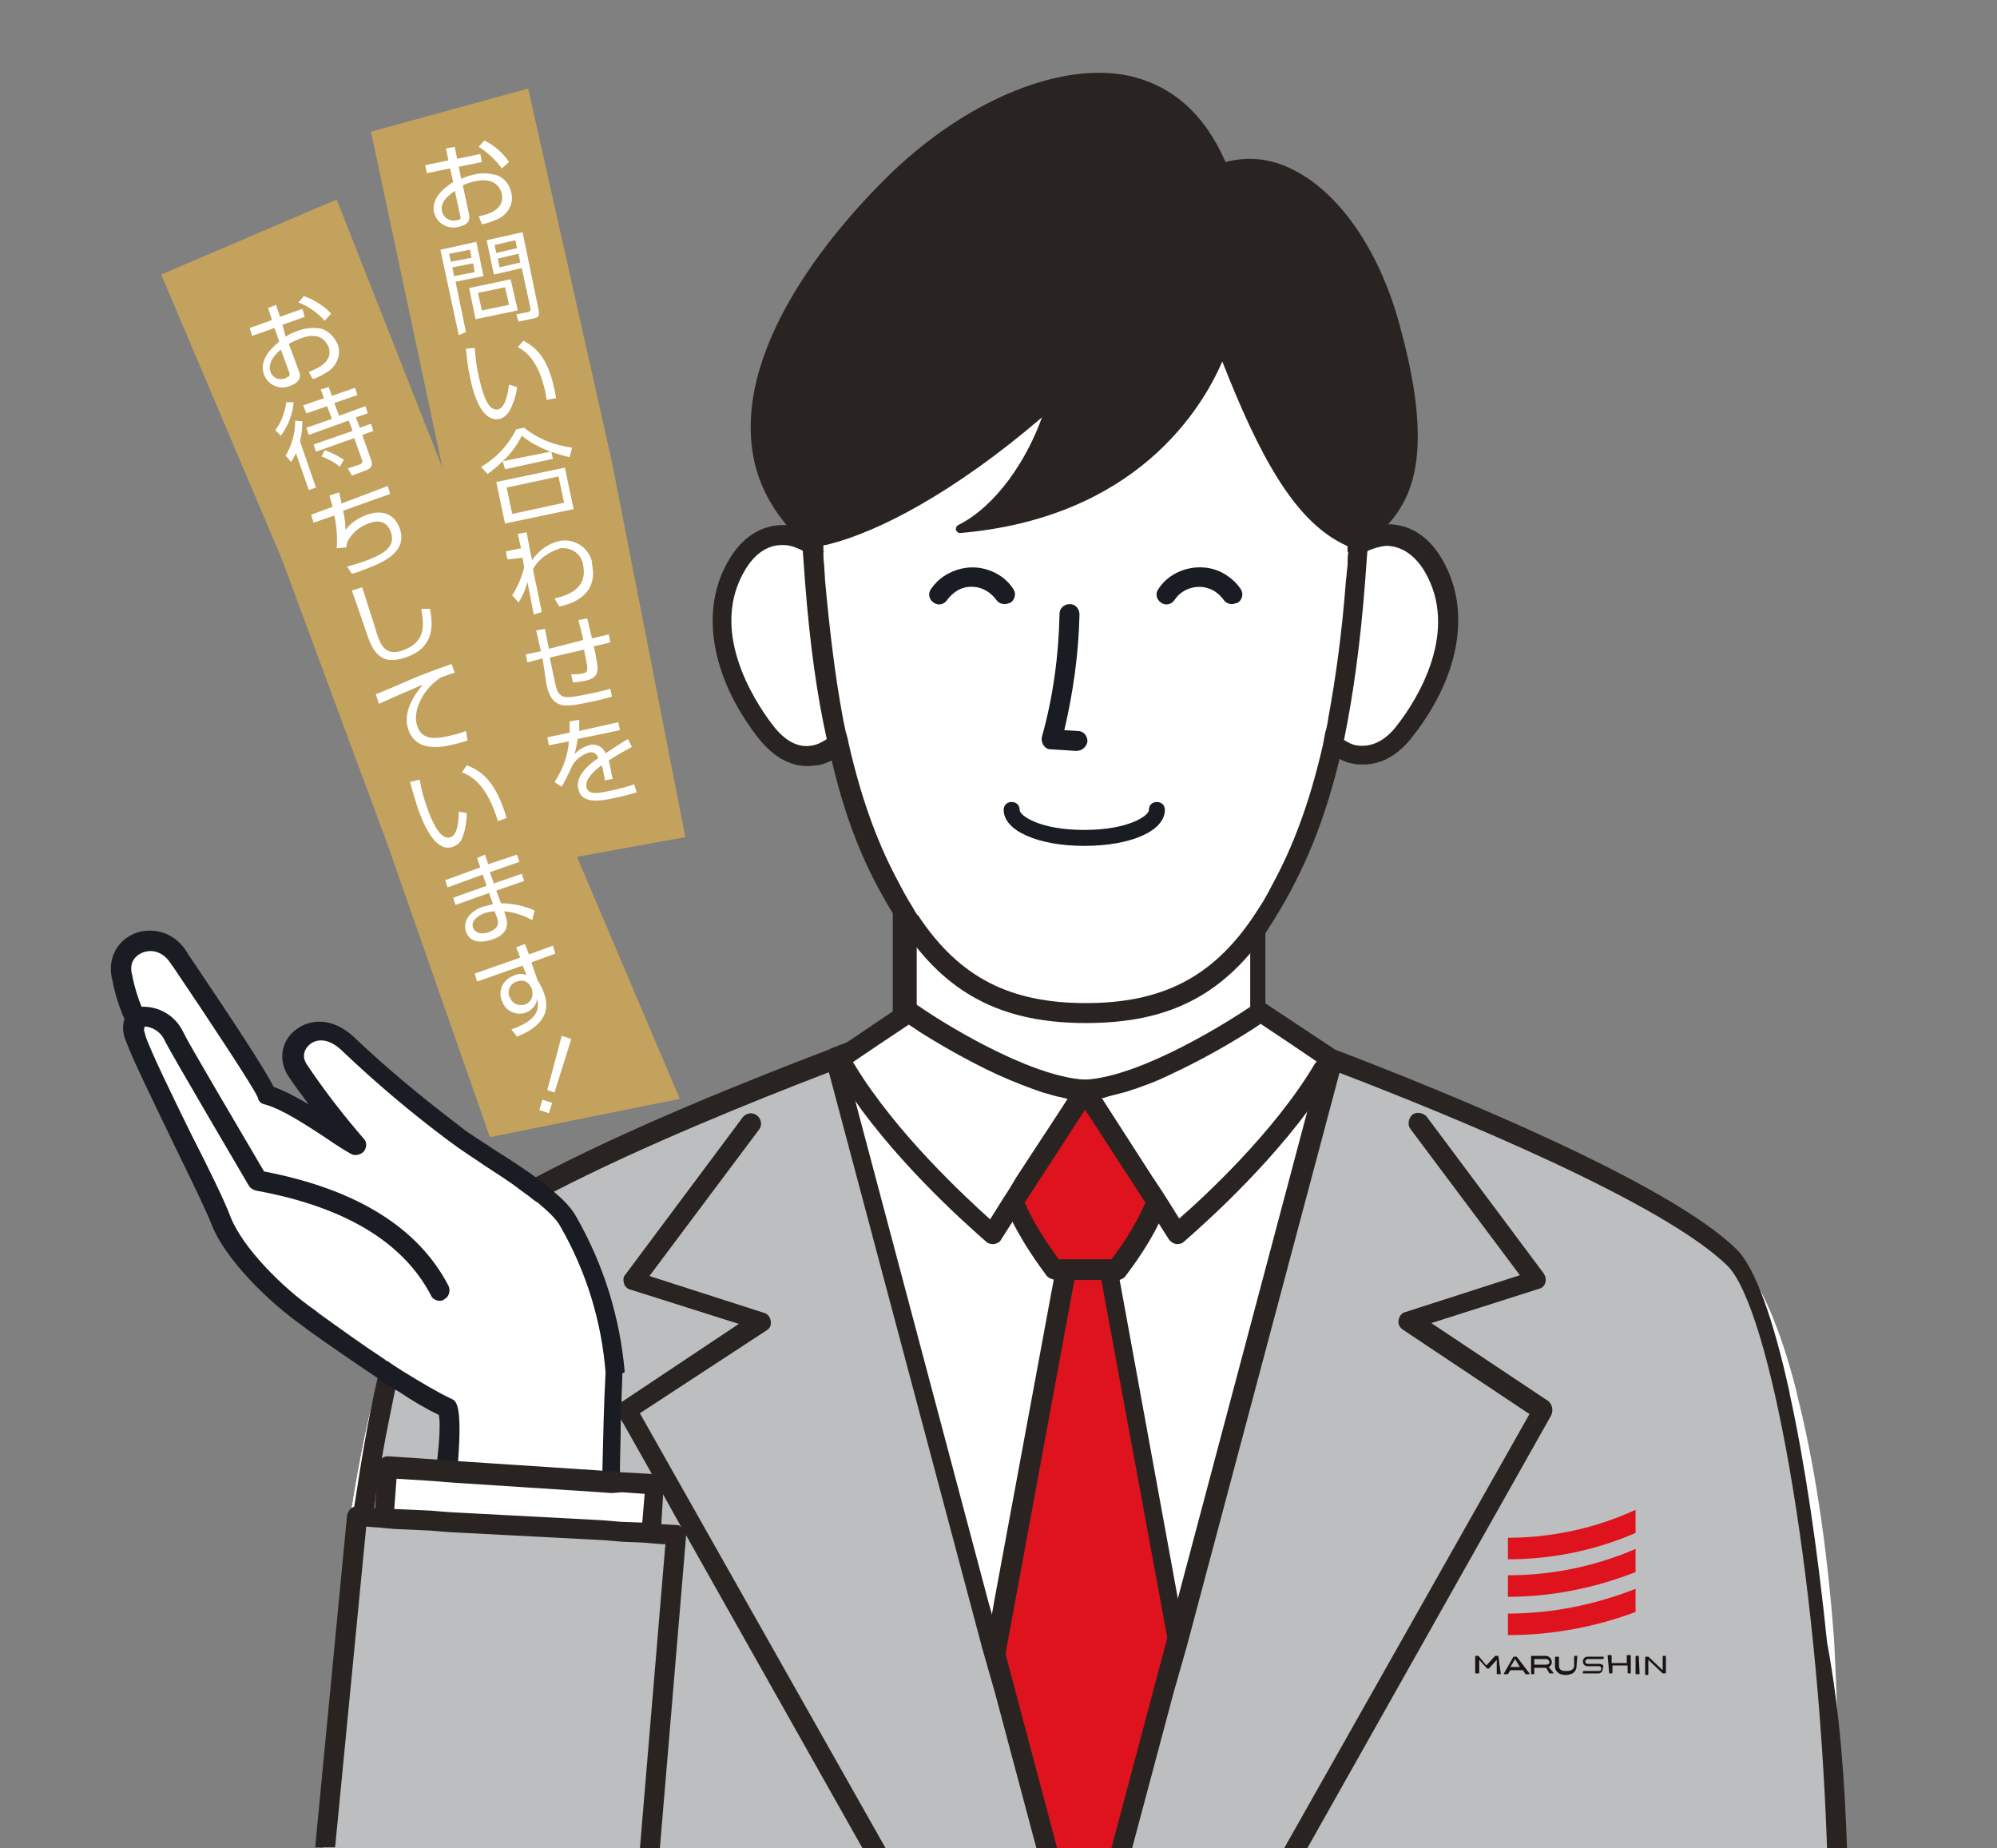
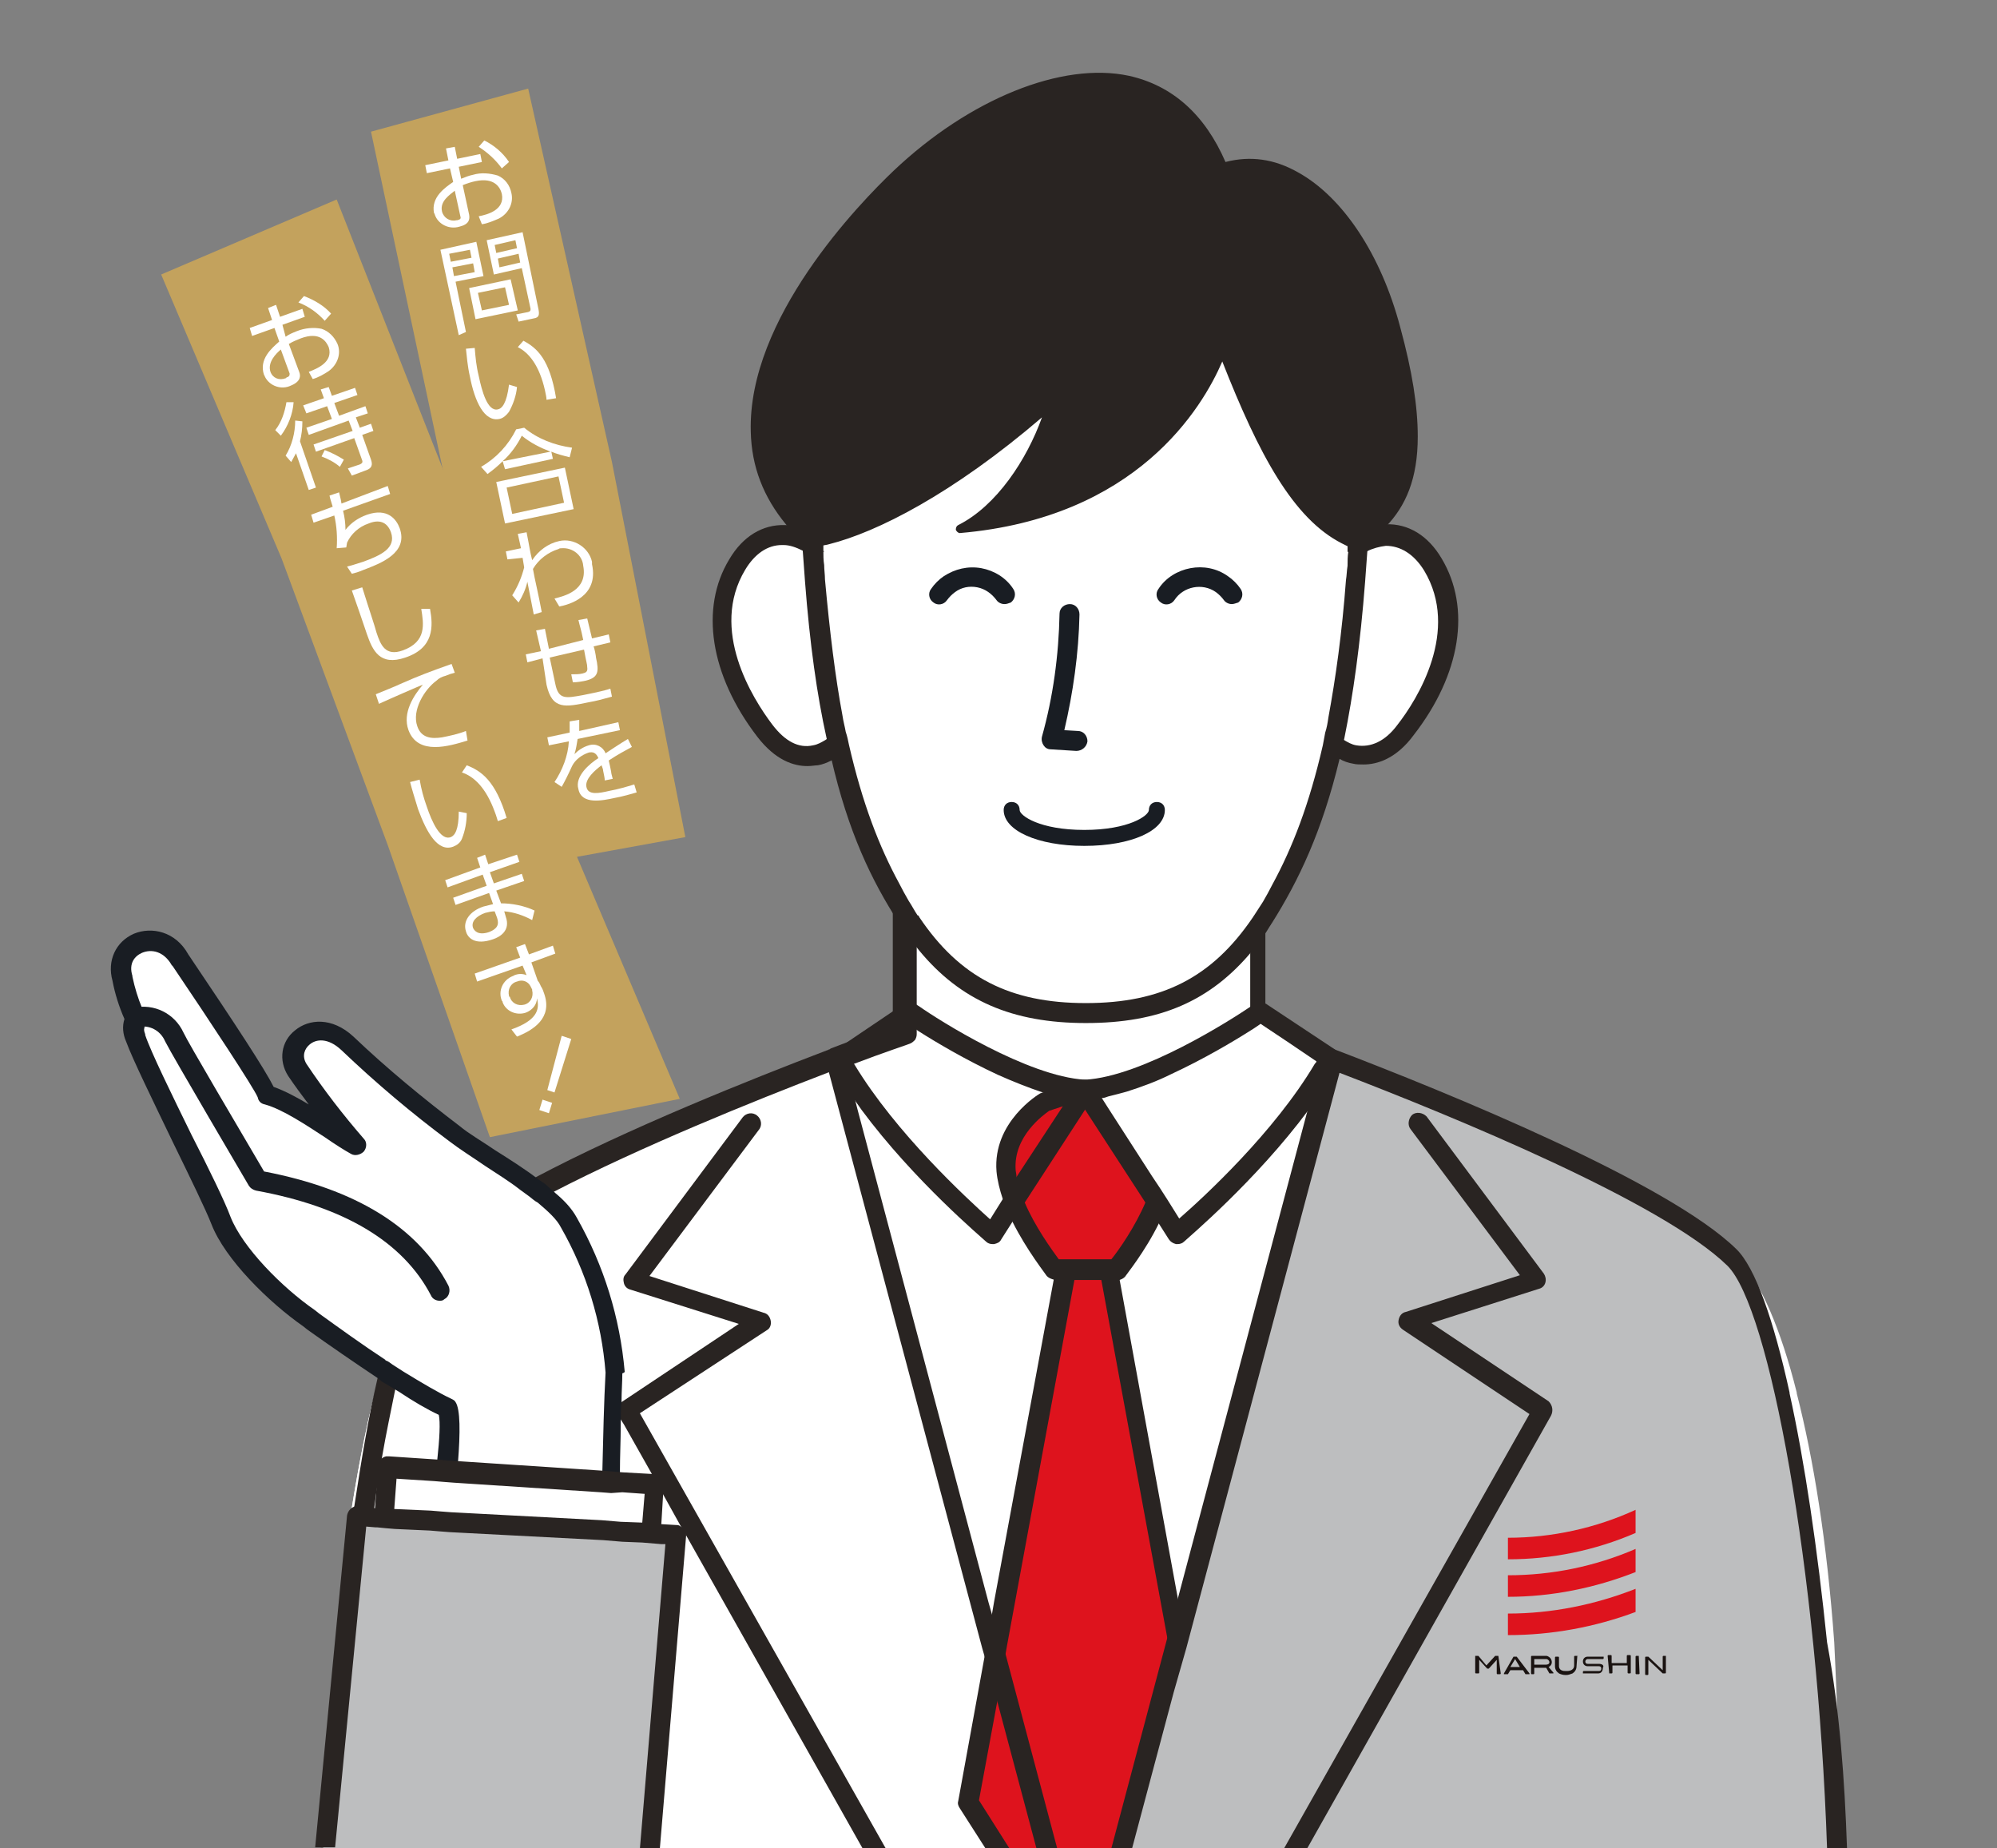
<svg xmlns="http://www.w3.org/2000/svg" version="1.1" id="グループ_237" x="0px" y="0px" viewBox="0 0 250.3 231.6" style="enable-background:new 0 0 250.3 231.6;" xml:space="preserve">
  <rect x="0" y="0" width="250.3" height="231.6" fill="#808080" stroke="none" />
  <style type="text/css">
	.st0{fill:#C3A25D;}
	.st1{fill:#FFFFFF;}
	.st2{fill:#DE131D;}
	.st3{fill:#292422;}
	.st4{fill:#BDBEBF;}
	.st5{fill:#1A1311;}
	.st6{fill:#191D23;}
	.st7{fill:none;}
</style>
  <path id="パス_3639" class="st0" d="M46.5,16.5l19.7-5.4l10.5,46.8l9.2,47L65,108.7l-8.7-46.1L46.5,16.5z" />
  <path id="パス_3640" class="st0" d="M20.2,34.4l22-9.4l14.7,37.3l12.5,38.2l15.8,37.2l-23.8,4.8l-12.8-36.6L35.3,70L20.2,34.4z" />
  <g id="グループ_234">
    <g>
      <g id="グループ_233">
        <path id="パス_3641" class="st1" d="M35.8,42.2c0.4-0.3,0.9-0.5,1.4-0.7c1-0.4,2.1-0.5,3.1-0.3c0.9,0.3,1.6,1,2,1.9     c0.5,1.2,0,2.6-1.1,3.4c-0.6,0.4-1.3,0.8-2,1l-0.5-0.9c1-0.4,3.1-1.2,2.5-3.1c-0.3-0.7-1.1-2-3.5-1.1c-0.5,0.2-1,0.4-1.5,0.7     l1.3,3.5c0.2,0.5,0.2,1.2-1,1.7c-1.2,0.6-2.7,0.1-3.3-1.1c0-0.1-0.1-0.2-0.1-0.2c-0.7-2,1-3.4,1.9-4.2l-0.6-1.7l-2.8,1l-0.3-1     l2.8-1l-0.5-1.5l1-0.4l0.5,1.5l2.8-1l0.3,1l-2.8,1L35.8,42.2z M35.2,43.8c-0.6,0.5-1.7,1.6-1.3,2.8c0.3,0.8,1.1,1.1,1.9,0.8     c0,0,0.1,0,0.1-0.1c0.4-0.1,0.4-0.3,0.4-0.5L35.2,43.8z M38.1,37.1c1.3,0.5,2.5,1.2,3.4,2.2l-0.8,0.9c-0.9-1-2-1.8-3.3-2.3     L38.1,37.1z" />
        <path id="パス_3642" class="st1" d="M36.8,50.4c-0.1,1.5-0.7,3-1.6,4.2l-0.7-0.7c0.8-1,1.2-2.3,1.4-3.5L36.8,50.4z M35.8,57.1     c0.8-1.3,1.2-2.9,1.2-4.4l0.9,0.1c0,0.9-0.1,1.7-0.3,2.5l2,5.8l-0.9,0.3l-1.6-4.6c-0.2,0.4-0.4,0.7-0.6,1.1L35.8,57.1z      M41.2,48.5l0.4,1.1l2.9-1l0.3,0.9l-2.9,1l0.6,1.6l3.3-1.2l0.3,0.9l-1.5,0.5l0.5,1.3l1.4-0.5l0.3,0.9l-1.4,0.5l1.1,3.1     c0.2,0.6,0.2,1.1-0.8,1.4l-1.6,0.6l-0.5-0.9l1.5-0.5c0.2-0.1,0.4-0.2,0.3-0.5l-1-2.8l-4.8,1.7l-0.3-0.9l4.9-1.7l-0.5-1.3l-5,1.8     l-0.3-0.9l3.2-1.1l-0.6-1.6l-2.6,0.9L38,50.8l2.6-0.9l-0.4-1.1L41.2,48.5z M40.7,56.4c0.8,0.3,1.6,0.7,2.4,1.2l-0.5,0.9     c-0.7-0.6-1.5-1-2.3-1.3L40.7,56.4z" />
        <path id="パス_3643" class="st1" d="M48.6,60.9l0.3,1L43,64c0.2,0.8,0.3,1.6,0.3,2.4c0.7-0.9,1.6-1.5,2.7-1.9     c2.6-0.9,3.7,0.6,4.1,1.7c1.1,3.1-2.4,4.4-4.5,5.2c-0.7,0.3-1.1,0.4-1.5,0.5l-0.6-0.9c0.4-0.1,1.1-0.3,2-0.6     c2.2-0.8,4.2-1.7,3.5-3.7c-0.5-1.4-1.6-1.6-2.8-1.1c-1.2,0.4-2.2,1.3-2.7,2.4c0,0.1-0.1,0.5-0.1,0.6l-1.2,0.1     c0.1-1.4,0-2.8-0.3-4.1l-2.6,0.9l-0.3-1l2.7-1c-0.2-0.7-0.3-0.9-0.4-1.4l1.2-0.4c0.1,0.5,0.2,0.7,0.3,1.4L48.6,60.9z" />
        <path id="パス_3644" class="st1" d="M45.4,73.6c1,3.2,1.5,4.6,1.8,5.7c0.5,1.5,1.1,3,3.3,2.2c3-1.1,2.6-3.3,2.3-5.2l1.1,0     c0.4,2.2,0.5,4.9-3.1,6.1c-3.2,1.1-4.1-0.9-4.8-2.9c-0.3-0.9-1.6-4.7-1.9-5.5L45.4,73.6z" />
        <path id="パス_3645" class="st1" d="M57,84.3c-0.4,0.1-0.7,0.2-1.2,0.4c-0.4,0.1-0.8,0.3-1.1,0.6c-1.5,1.1-3.1,3.7-2.4,5.7     c0.5,1.5,1.8,1.6,3.1,1.4c1-0.2,2-0.4,3-0.8l0.2,1.2c-2.3,0.7-6.2,1.9-7.4-1.3c-0.8-2.2,0.7-4.4,1.8-5.7     c-0.3,0.1-4.2,1.8-5.5,2.4L47.1,87c0.7-0.3,2.5-1,3.1-1.3c2.5-1.1,3.6-1.5,6.4-2.5L57,84.3z" />
        <path id="パス_3646" class="st1" d="M52.6,97.7c0.2,1.2,0.5,2.3,0.9,3.4c0.6,1.8,1.7,4.3,3,3.8c0.5-0.2,1-0.9,1-3.2l1,0.2     c0,1.1-0.2,2.2-0.6,3.2c-0.2,0.5-0.6,0.8-1.1,1c-1.9,0.7-3.3-1.7-4.4-4.7c-0.4-1.3-0.8-2.6-1-3.4L52.6,97.7z M62.4,102.9     c-0.1-0.3-0.2-0.7-0.4-1.2c-1.1-3-2.6-4.4-4.1-4.9l0.6-0.9c1.8,0.7,3.6,1.9,5,6.6L62.4,102.9z" />
        <path id="パス_3647" class="st1" d="M64.8,107.1l0.3,0.9l-3.7,1.3l0.5,1.4l3.5-1.2l0.3,0.9l-3.5,1.2l0.6,1.6     c1.4,0,2.9,0.3,4.2,0.9l-0.3,1.2c-1.1-0.6-2.3-1-3.5-1.1l0.2,0.7c0.6,1.7-0.7,2.5-1.6,2.8c-2.3,0.8-3.2-0.2-3.4-1     c-0.4-1.2,0.4-2.5,2.2-3.1c0.4-0.1,0.8-0.2,1.2-0.3l-0.5-1.4l-4.2,1.5l-0.3-0.9l4.2-1.5l-0.5-1.4l-4.4,1.6l-0.3-0.9l4.4-1.6     l-0.4-1.2l1-0.4l0.4,1.2L64.8,107.1z M62,114.2c-0.4,0-0.8,0.1-1.2,0.2c-1.1,0.4-1.8,1.1-1.5,1.9c0.1,0.2,0.5,1,2,0.5     c1-0.4,1.3-0.9,1-1.8L62,114.2z" />
        <path id="パス_3648" class="st1" d="M69.3,118.5l0.3,1l-3,1.1l0.8,2.3c0.2,0.2,0.3,0.5,0.4,0.7c0.2,0.3,0.3,0.6,0.4,0.9     c1.1,3.1-1.4,4.6-3.4,5.4l-0.7-0.9c3.1-1.1,3.6-2.4,3.2-3.9c0,0.8-0.6,1.5-1.4,1.8c-1.2,0.4-2.5-0.2-2.9-1.3c0-0.1,0-0.1-0.1-0.2     c-0.5-1.2,0.1-2.6,1.4-3.1c0.1,0,0.1-0.1,0.2-0.1c0.5-0.2,1-0.2,1.5,0l-0.5-1.2l-5.7,2l-0.3-1l5.7-2l-0.5-1.3l1.1-0.4l0.5,1.3     L69.3,118.5z M66.5,123.6c-0.3-0.6-1-0.9-1.7-0.6c-0.8,0.2-1.2,1-1,1.8c0,0.1,0,0.1,0.1,0.1c0.2,0.8,1,1.2,1.8,1     c0.8-0.2,1.2-1,1-1.8c0,0,0-0.1,0-0.1L66.5,123.6z" />
        <path id="パス_3649" class="st1" d="M68,137.8l1.2,0.4l-0.4,1.3l-1.2-0.4L68,137.8z M71.6,130.2l-2.1,6.7l-0.9-0.3l1.8-6.8     L71.6,130.2z" />
        <path id="パス_3650" class="st1" d="M57.8,22.4c0.5-0.2,1-0.4,1.5-0.5c1-0.3,2.1-0.2,3.1,0.1c0.9,0.4,1.5,1.2,1.7,2.2     c0.3,1.3-0.4,2.6-1.6,3.2c-0.7,0.3-1.4,0.6-2.1,0.7l-0.4-1c1.1-0.2,3.3-0.8,2.9-2.8c-0.2-0.8-0.9-2.1-3.3-1.6     c-0.5,0.1-1.1,0.3-1.6,0.5l0.8,3.7c0.1,0.6,0,1.2-1.2,1.5c-1.3,0.4-2.7-0.3-3.1-1.5c0-0.1-0.1-0.2-0.1-0.2     c-0.4-2,1.4-3.2,2.4-3.9l-0.4-1.7l-2.9,0.6l-0.2-1l2.9-0.6l-0.3-1.5l1.1-0.2l0.3,1.5l2.9-0.6l0.2,1l-2.9,0.6L57.8,22.4z M57,23.9     c-0.6,0.5-1.9,1.3-1.6,2.6c0.2,0.8,1,1.3,1.8,1.1c0,0,0.1,0,0.1,0c0.4-0.1,0.5-0.2,0.4-0.5L57,23.9z M60.7,17.6     c1.2,0.6,2.3,1.5,3.1,2.7l-0.9,0.8c-0.8-1.1-1.8-2-2.9-2.7L60.7,17.6z" />
        <path id="パス_3651" class="st1" d="M59.7,30.3l0.9,4.3l-3.5,0.7l1.3,6.3L57.5,42l-2.3-10.7L59.7,30.3z M58.9,31.3l-2.6,0.5     l0.2,1l2.6-0.5L58.9,31.3z M59.3,33l-2.6,0.5l0.2,1.1l2.6-0.5L59.3,33z M64.9,38.9L59.6,40l-0.8-3.9l5.2-1.1L64.9,38.9z M63.3,36     l-3.4,0.7l0.5,2.2l3.4-0.7L63.3,36z M67.5,38.8c0.1,0.6,0.1,1-0.6,1.1l-1.9,0.4l-0.3-0.9l1.5-0.3c0.3-0.1,0.3-0.2,0.3-0.4     l-1.1-5.1l-3.5,0.8l-0.9-4.3l4.5-1L67.5,38.8z M64.6,30.1L62,30.7l0.2,1l2.6-0.6L64.6,30.1z M65,31.8l-2.6,0.6l0.2,1.1l2.6-0.6     L65,31.8z" />
        <path id="パス_3652" class="st1" d="M59.5,43.6c0.1,1.2,0.2,2.3,0.5,3.5c0.4,1.9,1.1,4.5,2.4,4.2c0.5-0.1,1.1-0.7,1.4-3.1     l1,0.3c-0.1,1.1-0.5,2.2-1,3.1c-0.3,0.4-0.7,0.8-1.2,0.9c-1.9,0.4-3.1-2.2-3.7-5.3c-0.3-1.3-0.4-2.6-0.5-3.5L59.5,43.6z      M68.5,50.1c0-0.3-0.1-0.7-0.2-1.2c-0.7-3.1-2-4.7-3.4-5.4l0.7-0.8c1.7,0.9,3.3,2.3,4.1,7.2L68.5,50.1z" />
        <path id="パス_3653" class="st1" d="M71.4,57.3c-0.8-0.2-1.6-0.4-2.3-0.7l0.2,0.9l-6,1.3L63,57.8c-0.6,0.6-1.2,1.1-1.9,1.6     l-0.8-0.9c1.9-1.1,3.4-2.7,4.4-4.7l1-0.2c1.7,1.4,3.8,2.2,6,2.5L71.4,57.3z M70.8,58.6l1.1,5.2l-8.6,1.8l-1.1-5.2L70.8,58.6z      M69,56.6c-1.3-0.5-2.5-1.1-3.6-2c-0.6,1.2-1.4,2.3-2.4,3.2L69,56.6z M70,59.7l-6.5,1.4l0.7,3.3l6.5-1.4L70,59.7z" />
        <path id="パス_3654" class="st1" d="M63.6,70.1l-0.2-1l1.9-0.4l-0.4-1.8l1.1-0.2c0.4,2,0.4,2.3,0.7,3.5c0.8-1.2,2-2.1,3.4-2.4     c1.8-0.4,3.7,0.8,4.1,2.6c0,0.1,0,0.2,0,0.3c0.9,4.1-3,5.1-4.1,5.3l-0.6-1c1.2-0.3,4.2-1,3.6-4.1c-0.1-1.3-1.3-2.3-2.7-2.2     c-0.1,0-0.3,0-0.4,0.1c-1.3,0.4-2.5,1.3-3.2,2.5c0.2,1.2,0.7,3.2,1.1,5.4L66.9,77l-0.8-4.1c-0.2,0.9-0.6,1.8-1.1,2.6l-0.8-0.9     c0.7-1.1,1.2-2.3,1.5-3.5l-0.2-1.2L63.6,70.1z" />
        <path id="パス_3655" class="st1" d="M73.1,80.2c-0.3-1.5-0.4-1.6-0.6-2.5l1.1-0.2c0.1,0.4,0.5,2.1,0.6,2.5l2.1-0.5l0.2,1     L74.4,81c0.1,0.2,0.3,1.2,0.3,1.4c0.4,1.8,0.3,2.5-1.3,2.9c-0.5,0.1-1,0.2-1.6,0.2l-0.2-1c0.5,0,1,0,1.4-0.1     c0.4-0.1,0.7-0.2,0.6-0.8c0-0.4-0.1-0.5-0.4-2.2l-4.3,1l0.7,3.3c0.4,2,1.3,1.8,3.5,1.4c2-0.4,2.8-0.6,3.4-0.8l0.2,1     c-1.5,0.4-1.8,0.5-2.9,0.7c-2.9,0.6-4.6,1-5.3-2.2L68,82.5L66.1,83l-0.2-1l1.9-0.4L67.2,79l1.1-0.2l0.5,2.5L73.1,80.2z" />
        <path id="パス_3656" class="st1" d="M77.5,90.5l0.2,1l-5.3,1.1c-0.1,0.6-0.2,1.3-0.4,1.9c0.5-0.5,1.1-0.9,1.8-1.1     c0.9-0.3,1.8,0.2,2.1,1c0.3-0.2,1.8-1.2,2.8-1.8l0.5,1c-0.9,0.5-1.7,0.9-2.9,1.7c0.1,0.4,0.2,0.9,0.3,1.4c0,0.2,0.1,0.5,0.2,0.9     l-1,0.2c0-0.3-0.1-0.7-0.2-1.2c0-0.2-0.1-0.4-0.2-0.7c-0.8,0.6-2.1,1.7-1.9,2.7c0.2,1.1,1.6,0.8,2.9,0.5c1.1-0.2,2.1-0.5,3.1-0.8     l0.3,1c-0.7,0.2-1.7,0.5-2.8,0.7c-1.4,0.3-4.1,0.9-4.5-1.1C72,97.3,73.9,95.7,75,95c-0.3-0.7-0.7-0.8-1.2-0.7     c-0.9,0.3-1.7,0.9-2.1,1.7c-0.4,0.9-1,2.1-1.3,2.6l-0.9-0.6c1-1.5,1.7-3.3,1.8-5.1l-2.5,0.5l-0.2-1l2.8-0.6c0-0.5,0-0.9,0-1.4     l1.2-0.2c0,0.5,0,0.9,0,1.4L77.5,90.5z" />
      </g>
    </g>
  </g>
  <g id="グループ_235">
    <path class="st1" d="M230.4,231.6H41.5c-0.1-3.8-0.1-7.4,0-10.9c0-0.7,0-1.4,0.1-2.1c0.3-11.2,1.2-21.2,2.5-29.7   c1-6.2,2.1-11.7,3.4-16.2c0.1-0.4,0.2-0.8,0.4-1.3c0.1-0.4,0.2-0.8,0.4-1.2c0.2-0.5,0.3-0.9,0.5-1.4c1.2-3.7,2.6-6.6,3.9-8.7   c0.5-0.8,1-1.5,1.6-2v0c0,0,0,0,0,0c0.1-0.1,0.2-0.2,0.3-0.3c1.2-1.2,2.8-2.4,4.7-3.7c0.1-0.1,0.2-0.2,0.4-0.3   c0.1-0.1,0.2-0.1,0.2-0.2c0.4-0.3,0.8-0.5,1.2-0.8c0.1-0.1,0.2-0.2,0.4-0.2c0.3-0.2,0.6-0.4,1-0.6c0.3-0.2,0.6-0.4,0.9-0.6   c0.4-0.2,0.7-0.4,1.1-0.6c0.3-0.2,0.6-0.4,1-0.5c0,0,0.1,0,0.1-0.1c0.2-0.1,0.4-0.2,0.6-0.3c0.1,0,0.1-0.1,0.2-0.1c0,0,0,0,0,0   c0.4-0.2,0.8-0.4,1.2-0.7c0.1,0,0.2-0.1,0.2-0.1c0.2-0.1,0.4-0.2,0.6-0.3c0.1-0.1,0.3-0.1,0.4-0.2c0,0,0.1-0.1,0.1-0.1h0   c0,0,0,0,0,0s0,0,0,0c0.1,0,0.2-0.1,0.3-0.1c0.1-0.1,0.2-0.1,0.3-0.1c0.2-0.1,0.4-0.2,0.6-0.3c0.8-0.4,1.5-0.8,2.3-1.2   c0,0,0.1,0,0.1,0c0.5-0.3,1.1-0.5,1.6-0.8c0.1-0.1,0.3-0.1,0.4-0.2c0.1-0.1,0.3-0.1,0.4-0.2c0.3-0.1,0.5-0.2,0.8-0.4   c0.6-0.3,1.1-0.5,1.7-0.8c0.4-0.2,0.8-0.4,1.2-0.6c0.6-0.3,1.1-0.5,1.7-0.8c0.3-0.1,0.6-0.3,0.9-0.4c0.4-0.2,0.8-0.4,1.2-0.6   l1.3-0.6c0.8-0.4,1.7-0.7,2.5-1.1c0.4-0.2,0.8-0.4,1.3-0.6c1.3-0.5,2.5-1.1,3.7-1.6c0.8-0.3,1.6-0.7,2.4-1c1.3-0.5,2.7-1.1,3.9-1.6   c1.7-0.7,3.2-1.3,4.7-1.9c0.1,0,0.2-0.1,0.3-0.1c0.3-0.1,0.7-0.3,1-0.4c0.1,0,0.2-0.1,0.4-0.1c0,0,0.1,0,0.2,0c0,0,0.1,0,0.1,0   c0.1,0,0.2-0.1,0.3-0.1c0.1,0,0.1-0.1,0.2-0.1c0.1,0,0.2-0.1,0.3-0.1c0.1,0,0.2-0.1,0.3-0.1c0.1,0,0.1,0,0.2-0.1   c0.1,0,0.1,0,0.2-0.1c0.1,0,0.2-0.1,0.4-0.1c0,0,0.1,0,0.1,0c0,0,0,0,0,0c0.4-0.2,0.8-0.3,1.1-0.4c0.4-0.2,0.8-0.3,1.2-0.4   c0.6-0.2,1.1-0.4,1.6-0.6c0.1,0,0.2-0.1,0.2-0.1c2.2-0.8,3.6-1.3,3.6-1.3v-18.5h44.3v18.5c0,0,0,0,0,0c0.1,0,0.2,0.1,0.3,0.1   c0.1,0,0.3,0.1,0.5,0.2c0.2,0.1,0.4,0.2,0.6,0.2c0.3,0.1,0.7,0.2,1.1,0.4c0.3,0.1,0.6,0.2,1,0.3c0.3,0.1,0.6,0.2,0.9,0.3   c1,0.4,2,0.8,3.2,1.2c0.3,0.1,0.6,0.2,0.9,0.3c0.1,0,0.2,0.1,0.3,0.1c0.3,0.1,0.6,0.2,0.9,0.3h0c0.1,0,0.2,0.1,0.3,0.1h0   c0.4,0.1,0.7,0.3,1.1,0.4c0.2,0.1,0.4,0.1,0.6,0.2c0.6,0.2,1.2,0.5,1.8,0.7c0.4,0.1,0.7,0.3,1.1,0.4c1.1,0.5,2.3,0.9,3.5,1.4   c0.6,0.2,1.2,0.5,1.7,0.7c0.2,0.1,0.3,0.1,0.5,0.2c0.8,0.3,1.6,0.7,2.4,1c1.2,0.5,2.5,1,3.8,1.6c3.8,1.6,7.8,3.4,11.6,5.2   c0.5,0.3,1.1,0.5,1.6,0.8c1.1,0.5,2.1,1,3.1,1.5c0.3,0.2,0.6,0.3,0.9,0.5c0.1,0,0.2,0.1,0.3,0.1c0.1,0,0.2,0.1,0.3,0.1   c0.3,0.1,0.6,0.3,0.8,0.4c0,0,0,0,0,0c0.2,0.1,0.4,0.2,0.7,0.3c0.9,0.5,1.8,1,2.7,1.5c0.5,0.3,1,0.5,1.4,0.8c0.6,0.3,1.1,0.7,1.7,1   c0.3,0.2,0.7,0.4,1,0.6c0.3,0.2,0.6,0.4,0.9,0.6c0.9,0.6,1.7,1.1,2.5,1.7c0.2,0.1,0.4,0.3,0.6,0.4c0.2,0.1,0.4,0.3,0.5,0.4   c0.9,0.7,1.7,1.3,2.3,2c0.1,0.1,0.2,0.2,0.3,0.3c0.1,0.1,0.2,0.2,0.3,0.3c2.5,2.9,5,8.5,7,16.5c0,0,0,0.1,0,0.1   c2.1,8.2,3.8,18.7,4.7,31.2v0C230.3,214,230.6,222.5,230.4,231.6z" />
    <path class="st1" d="M230.4,231.6H41.5c-0.1-3.8-0.1-7.4,0-10.9c0-0.7,0-1.4,0.1-2.1c0.3-11.2,1.2-21.2,2.5-29.7   c1-6.2,2.1-11.7,3.4-16.2c0.1-0.4,0.2-0.8,0.4-1.3c0.1-0.4,0.2-0.8,0.4-1.2c0.2-0.5,0.3-0.9,0.5-1.4c1.2-3.7,2.6-6.6,3.9-8.7   c0.5-0.8,1-1.5,1.6-2v0c0,0,0,0,0,0c0.1-0.1,0.2-0.2,0.3-0.3c1.2-1.2,2.8-2.4,4.7-3.7c0.1-0.1,0.2-0.2,0.4-0.2   c0.1-0.1,0.2-0.1,0.2-0.2c0.4-0.3,0.8-0.5,1.2-0.8c0.1-0.1,0.2-0.2,0.4-0.2c0.3-0.2,0.6-0.4,1-0.6c0.3-0.2,0.6-0.4,0.9-0.6   c0.4-0.2,0.7-0.4,1.1-0.6c0.3-0.2,0.6-0.4,1-0.5c0,0,0.1,0,0.1-0.1c0.2-0.1,0.4-0.2,0.6-0.3c0.1,0,0.1-0.1,0.2-0.1c0,0,0,0,0,0   c0.4-0.2,0.8-0.4,1.2-0.7c0.1,0,0.2-0.1,0.2-0.1c0.2-0.1,0.4-0.2,0.6-0.3c0.1-0.1,0.3-0.1,0.4-0.2v0c0,0,0.1-0.1,0.1-0.1h0   c0,0,0,0,0,0s0,0,0,0c0.1,0,0.2-0.1,0.3-0.1c0.1-0.1,0.2-0.1,0.3-0.1c0.2-0.1,0.4-0.2,0.6-0.3c0.8-0.4,1.5-0.8,2.3-1.2   c0,0,0.1,0,0.1,0c0.5-0.3,1.1-0.5,1.6-0.8c0.1-0.1,0.3-0.1,0.4-0.2c0.1-0.1,0.3-0.1,0.4-0.2c0.3-0.1,0.5-0.2,0.8-0.4   c0.6-0.3,1.1-0.5,1.7-0.8c0.4-0.2,0.8-0.4,1.2-0.6c0.6-0.3,1.1-0.5,1.7-0.8c0.3-0.1,0.6-0.3,0.9-0.4c0.4-0.2,0.8-0.4,1.2-0.6   l1.3-0.6c0.8-0.4,1.7-0.7,2.5-1.1c0.4-0.2,0.8-0.4,1.3-0.6c1.3-0.5,2.5-1.1,3.7-1.6c0.8-0.3,1.6-0.7,2.4-1c1.3-0.5,2.7-1.1,3.9-1.6   c1.7-0.7,3.2-1.3,4.7-1.9c0.1,0,0.2-0.1,0.3-0.1c0.3-0.1,0.7-0.3,1-0.4c0.1,0,0.2-0.1,0.4-0.1c0,0,0.1,0,0.1-0.1c0,0,0.1,0,0.1,0   c0.1,0,0.2-0.1,0.3-0.1c0.1,0,0.1-0.1,0.2-0.1c0.1,0,0.2-0.1,0.3-0.1v0c0.1,0,0.2-0.1,0.3-0.1c0.1,0,0.1,0,0.2-0.1   c0.1,0,0.1,0,0.2-0.1c0.1,0,0.2-0.1,0.4-0.1c0,0,0.1,0,0.1,0c0,0,0,0,0,0c0.4-0.2,0.8-0.3,1.1-0.4c0.4-0.2,0.8-0.3,1.2-0.4   c0.6-0.2,1.1-0.4,1.6-0.6c0.1,0,0.2-0.1,0.2-0.1v0c2.2-0.8,3.6-1.3,3.6-1.3c0.3,0.2,0.7,0.5,1,0.7c2.9,1.9,6.6,3.4,10.2,4.5   c2.7,0.8,5.3,1.3,7.5,1.6c0.8,0.1,1.5,0.2,2.2,0.2c0.5,0,0.9,0,1.2,0s0.8,0,1.2,0c0.6,0,1.4-0.1,2.2-0.2c2.2-0.3,4.8-0.8,7.5-1.6   c3.6-1,7.3-2.5,10.2-4.5c0.3-0.2,0.7-0.5,1-0.7c0,0,0,0,0,0c0.1,0,0.2,0.1,0.3,0.1c0.1,0,0.3,0.1,0.5,0.2c0.2,0.1,0.4,0.1,0.6,0.2   c0.3,0.1,0.7,0.2,1.1,0.4c0.3,0.1,0.6,0.2,1,0.3c0.3,0.1,0.6,0.2,0.9,0.3c1,0.3,2,0.8,3.2,1.2c0.3,0.1,0.6,0.2,0.9,0.3l0,0   c0.1,0,0.2,0.1,0.3,0.1c0.3,0.1,0.6,0.2,0.9,0.3v0h0c0.1,0,0.2,0.1,0.3,0.1v0c0.4,0.1,0.7,0.3,1.1,0.4c0.2,0.1,0.4,0.1,0.6,0.2   c0.2,0.1,0.5,0.2,0.8,0.3c0.3,0.1,0.7,0.3,1,0.4c0.4,0.1,0.7,0.3,1.1,0.4c1.1,0.5,2.3,0.9,3.5,1.4c0.6,0.2,1.2,0.5,1.7,0.7   c0.2,0.1,0.3,0.1,0.5,0.2c0.8,0.3,1.6,0.7,2.4,1c1.2,0.5,2.5,1,3.8,1.6c3.8,1.6,7.8,3.4,11.6,5.2c0.5,0.3,1.1,0.5,1.6,0.8   c1.1,0.5,2.1,1,3.1,1.5c0.3,0.2,0.6,0.3,0.9,0.5c0.1,0,0.2,0.1,0.3,0.1c0.1,0,0.2,0.1,0.3,0.1c0.3,0.1,0.6,0.3,0.8,0.4c0,0,0,0,0,0   c0.2,0.1,0.4,0.2,0.7,0.3c0.9,0.5,1.8,1,2.7,1.5c0.5,0.3,1,0.5,1.4,0.8c0.6,0.3,1.1,0.7,1.7,1c0.3,0.2,0.7,0.4,1,0.6   c0.3,0.2,0.6,0.4,0.9,0.6c0.9,0.6,1.7,1.1,2.5,1.7c0.2,0.1,0.4,0.3,0.6,0.4c0.2,0.1,0.4,0.3,0.5,0.4c0.9,0.7,1.7,1.3,2.3,2   c0.1,0.1,0.2,0.2,0.3,0.3c0.1,0.1,0.2,0.2,0.3,0.3c2.5,2.9,5,8.5,7,16.5c0,0,0,0.1,0,0.1c2.1,8.2,3.8,18.7,4.7,31.2v0   C230.3,214,230.6,222.5,230.4,231.6z" />
    <polygon class="st2" points="151,225.9 147.3,231.6 124.6,231.6 121,225.9 124,209.3 124.5,206.5 125.1,203.6 133,160.3    133.2,159.1 138.7,159.1 138.9,160.3 146.8,203.6 147.4,206.5 147.9,209.3  " />
    <path class="st3" d="M148.7,206.5l-0.5-2.9l-0.5-2.9v0l-7.4-40.5l-0.2-1.3l0-0.1c-0.1-0.6-0.6-1-1.2-1h-5.4c-0.6,0-1.1,0.4-1.2,1   l0,0.1c0,0,0,0,0,0l-0.2,1.3l-7.5,40.5v0l-0.5,2.9l-0.5,2.9l-3.5,19.2c-0.1,0.3,0,0.6,0.2,0.9l3.2,5h3l-3.8-6l2.5-13.5l0.5-2.9   l0.5-2.9v0l8.5-46.1h3.3l8.5,46.1l0.5,2.9l0.5,2.9v0l2.5,13.5l-3.8,6h3l3.2-5c0.2-0.3,0.2-0.6,0.2-0.9L148.7,206.5z" />
-     <path class="st4" d="M125.3,209.3l5.9,22.3H41.7c0.5-14.6,1.9-29.2,3.7-41.5c0-0.4,0.1-0.8,0.2-1.2c0.9-5.8,1.9-11.1,2.9-15.6   c0.1-0.4,0.2-0.9,0.3-1.3c0.1-0.4,0.2-0.9,0.3-1.3c1.2-4.5,2.4-8.1,3.6-10.5c0.5-0.9,1-1.7,1.4-2.2v0c0,0,0,0,0,0   c0.1-0.1,0.2-0.2,0.3-0.3c1.2-1.2,2.8-2.4,4.7-3.7c0.1-0.1,0.2-0.2,0.4-0.2v0c0.1-0.1,0.2-0.1,0.2-0.2c0.4-0.3,0.8-0.5,1.2-0.8   c0.1-0.1,0.2-0.2,0.4-0.2c0.3-0.2,0.6-0.4,1-0.6c0.3-0.2,0.6-0.4,0.9-0.6c0.4-0.2,0.7-0.4,1.1-0.6c0.3-0.2,0.6-0.4,1-0.5   c0,0,0.1,0,0.1-0.1c0.2-0.1,0.4-0.2,0.6-0.3c0.1,0,0.1-0.1,0.2-0.1c0,0,0,0,0,0c0.4-0.2,0.8-0.4,1.2-0.7c0.1,0,0.2-0.1,0.2-0.1   c0.2-0.1,0.4-0.2,0.6-0.3c0.1-0.1,0.3-0.1,0.4-0.2c0,0,0.1-0.1,0.1-0.1h0c0,0,0,0,0,0s0,0,0,0c0.1,0,0.2-0.1,0.3-0.1   c0.1-0.1,0.2-0.1,0.3-0.1c0.2-0.1,0.4-0.2,0.6-0.3c0.8-0.4,1.5-0.8,2.3-1.2c0,0,0.1,0,0.1,0c0.5-0.3,1.1-0.5,1.6-0.8   c0.1-0.1,0.3-0.1,0.4-0.2c0.1-0.1,0.3-0.1,0.4-0.2c0.3-0.1,0.5-0.2,0.8-0.4c0.6-0.3,1.1-0.5,1.7-0.8c0.4-0.2,0.8-0.4,1.2-0.6   c0.6-0.3,1.1-0.5,1.7-0.8c0.3-0.1,0.6-0.3,0.9-0.4c0.4-0.2,0.8-0.4,1.2-0.6l1.3-0.6c0.8-0.4,1.7-0.7,2.5-1.1   c0.4-0.2,0.8-0.4,1.3-0.6c1.3-0.5,2.5-1.1,3.7-1.6c0.8-0.3,1.6-0.7,2.4-1c1.3-0.5,2.7-1.1,3.9-1.6c1.7-0.7,3.2-1.3,4.7-1.9   c0.1,0,0.2-0.1,0.3-0.1c0.3-0.1,0.7-0.3,1-0.4c0.1,0,0.2-0.1,0.4-0.1c0.1,0,0.2-0.1,0.3-0.1c0.1,0,0.2-0.1,0.3-0.1   c0.1,0,0.1-0.1,0.2-0.1c0.1,0,0.2-0.1,0.3-0.1v0l0.3,1.2l0.5,2.1l18,67.6l0.8,2.8L125.3,209.3z" />
    <path class="st4" d="M230.2,231.6h-89.6l6-22.3l1.5-5.7l18-67.6l0.5-2.1l0.3-1.2c0.3,0.1,0.6,0.2,0.9,0.3h0c0.1,0,0.2,0.1,0.3,0.1   h0c0.4,0.1,0.7,0.3,1.1,0.4c0.2,0.1,0.4,0.1,0.6,0.2c0.2,0.1,0.5,0.2,0.8,0.3c0.3,0.1,0.7,0.3,1,0.4c0.4,0.1,0.7,0.3,1.1,0.4   c1.1,0.5,2.3,0.9,3.5,1.4c0.6,0.2,1.2,0.5,1.7,0.7c0.2,0.1,0.3,0.1,0.5,0.2c0.8,0.3,1.6,0.7,2.4,1c1.2,0.5,2.5,1,3.8,1.6   c3.8,1.6,7.8,3.4,11.6,5.2c0.5,0.3,1.1,0.5,1.6,0.8c1.1,0.5,2.1,1,3.1,1.5c0.3,0.2,0.6,0.3,0.9,0.5c0.1,0,0.2,0.1,0.3,0.1v0   c0.1,0,0.2,0.1,0.3,0.1c0.3,0.1,0.6,0.3,0.8,0.4c0,0,0,0,0,0v0c0.2,0.1,0.4,0.2,0.7,0.3c0.9,0.5,1.8,1,2.7,1.5   c0.5,0.3,1,0.5,1.4,0.8c0.6,0.3,1.1,0.7,1.7,1c0.3,0.2,0.7,0.4,1,0.6c0.3,0.2,0.6,0.4,0.9,0.6c0.9,0.6,1.7,1.1,2.5,1.7   c0.2,0.1,0.4,0.3,0.6,0.4c0.2,0.1,0.4,0.3,0.5,0.4c0.9,0.7,1.7,1.3,2.3,2c0.1,0.1,0.2,0.2,0.3,0.3c0.1,0.1,0.2,0.2,0.3,0.3   C223.6,165.6,229.1,198.4,230.2,231.6z" />
    <path class="st3" d="M125.8,206.4l6.7,25.2h-2.6l-5.2-19.5l-0.8-2.8l-0.8-2.8l-19.2-72.1l-0.3-1.2l0,0l0-0.1   c-0.1-0.5,0.1-1.1,0.5-1.4c0,0,0,0,0,0c0.1-0.1,0.2-0.1,0.3-0.1c0,0,0,0,0,0c0,0,0.1,0,0.1,0c0,0,0,0,0,0c0.5-0.1,1,0.2,1.2,0.6   c0,0.1,0.1,0.1,0.1,0.2c0,0,0,0,0,0c0,0,0,0.1,0,0.1l0.3,1.1l0.5,2c0,0,0,0,0,0l0.9,3.5l16.4,61.7v0l0.8,2.8L125.8,206.4   L125.8,206.4z" />
    <path class="st3" d="M168.2,133.1l0,0.1v0h0l-0.3,1.2l-19.2,72.1l-0.8,2.8l-0.8,2.8v0l-5.2,19.5h-2.6l6.7-25.2l1.5-5.6v0l16.4-61.7   c0,0,0,0,0,0l0.9-3.5c0,0,0,0,0,0l0.5-2l0.3-1.1c0,0,0-0.1,0-0.1c0,0,0,0,0,0c0-0.1,0.1-0.1,0.1-0.2c0.2-0.4,0.7-0.6,1.2-0.6l0,0h0   c0.1,0,0.1,0,0.2,0h0l0,0c0.1,0,0.3,0.1,0.4,0.2h0C168.1,132,168.3,132.6,168.2,133.1z" />
    <path class="st3" d="M194.4,177.4l-30.6,54.3h-2.9l30.8-54.5l-15.9-10.6c-0.4-0.3-0.6-0.7-0.5-1.2c0.1-0.5,0.4-0.9,0.9-1l14.3-4.6   l-13.7-18.3c-0.4-0.5-0.3-1.3,0.2-1.8c0.5-0.4,1.3-0.3,1.8,0.2l14.7,19.7c0.2,0.3,0.3,0.7,0.2,1.1c-0.1,0.4-0.4,0.7-0.8,0.8   l-13.5,4.3l14.7,9.8C194.6,176.1,194.7,176.8,194.4,177.4z" />
    <path class="st3" d="M80.2,177.1l30.8,54.5h-2.9L86,192.4l-0.7-1.2c0,0,0,0,0,0l-2-3.6l-1.6-2.9l-3.5-6.2v0l-0.7-1.1   c-0.3-0.6-0.2-1.3,0.4-1.7l0.3-0.2l14.4-9.6L79,161.6c-0.4-0.1-0.7-0.4-0.8-0.8c-0.1-0.4-0.1-0.8,0.2-1.1l14.7-19.7   c0.4-0.5,1.2-0.7,1.8-0.2c0.5,0.4,0.7,1.2,0.2,1.8l-13.7,18.3l14.3,4.6c0.5,0.1,0.8,0.5,0.9,1c0.1,0.5-0.1,1-0.5,1.2L80.2,177.1z" />
    <path id="パス_3665" class="st2" d="M140.9,138.1l-4.9-1.5l-4.9,1.5c0,0-5.4,3.2-4.9,8.7c0.4,5.5,6,12.3,6,12.3h7.8   c0,0,5.6-6.9,6-12.3S140.9,138.1,140.9,138.1L140.9,138.1z" />
    <path class="st3" d="M141.5,137c-0.1-0.1-0.2-0.1-0.3-0.1l0,0l-1.8-0.5l-0.5-0.1h0l-2.6-0.8c-0.1,0-0.2-0.1-0.3-0.1h-0.1   c-0.1,0-0.2,0-0.3,0.1l-2.6,0.8h0l-0.5,0.1l-1.8,0.5l0,0c-0.1,0-0.2,0.1-0.3,0.1c-0.2,0.1-6,3.6-5.5,9.8c0.1,1.1,0.4,2.3,0.8,3.5   c0.2,0.5,0.4,1,0.6,1.5c0.2,0.4,0.4,0.9,0.6,1.3c1.8,3.6,4.2,6.6,4.3,6.8c0.2,0.2,0.4,0.3,0.7,0.4c0.1,0,0.2,0.1,0.3,0.1h7.8   c0.1,0,0.2,0,0.3,0c0.3-0.1,0.5-0.2,0.7-0.4c0.1-0.2,2.5-3.1,4.3-6.8c0.2-0.4,0.4-0.9,0.6-1.3c0.2-0.5,0.4-1,0.5-1.4   c0.4-1.2,0.7-2.4,0.8-3.5C147.5,140.6,141.8,137.1,141.5,137z M144.6,146.6c0,0.3-0.1,0.6-0.1,0.8c-0.1,0.5-0.2,1.1-0.4,1.7v0   c-0.2,0.5-0.3,1-0.5,1.5c-1.3,3.1-3.4,6.1-4.3,7.2h-6.6c-0.8-1.1-3-4.1-4.3-7.2c-0.2-0.5-0.4-1-0.6-1.5v0c-0.2-0.6-0.3-1.1-0.4-1.7   c0-0.3-0.1-0.6-0.1-0.8c-0.3-4.2,3.5-6.9,4.2-7.4l1.5-0.5l1.8-0.5l0.5-0.1l0.5-0.2l0.5,0.2l0.5,0.1l1.8,0.5l1.5,0.5   C141.1,139.7,144.9,142.4,144.6,146.6z" />
    <path class="st3" d="M231.5,231.6H229c-1.2-34.9-7.2-67.8-12.5-73c-8.1-7.9-34.1-18.6-48.7-24.2c-0.2-0.1-0.4-0.2-0.6-0.2   c-0.2-0.1-0.4-0.2-0.6-0.2c-0.2-0.1-0.4-0.2-0.6-0.2c-0.2-0.1-0.4-0.1-0.6-0.2c-0.2-0.1-0.4-0.1-0.6-0.2c-4.2-1.6-6.9-2.5-7.2-2.6   c-0.3-0.1-0.5-0.2-0.7-0.5c-0.2-0.2-0.2-0.4-0.2-0.7v-17.3h-41.8v17.3c0,0.3-0.1,0.5-0.2,0.7c-0.2,0.2-0.4,0.4-0.7,0.5   c-0.2,0.1-3,1-7.2,2.6c-0.2,0.1-0.4,0.1-0.6,0.2c-0.2,0.1-0.4,0.2-0.6,0.2c-0.2,0.1-0.4,0.1-0.6,0.2c-0.2,0.1-0.4,0.2-0.6,0.2   c-0.2,0.1-0.4,0.1-0.6,0.2c-9.4,3.6-23.5,9.3-34.5,15c-0.4,0.2-0.8,0.4-1.2,0.6c-0.4,0.2-0.8,0.4-1.2,0.6c-5.1,2.8-9.3,5.5-11.9,8   c-0.1,0.1-0.3,0.3-0.4,0.5c-0.5,0.6-0.9,1.4-1.4,2.5c-1,2.4-2.1,5.8-3.1,10.1c-0.1,0.4-0.2,0.8-0.3,1.3c-0.1,0.4-0.2,0.9-0.3,1.3   c-0.5,2.5-1.1,5.3-1.6,8.2c-0.4,2.1-0.7,4.2-1,6.5c-0.1,0.4-0.1,0.8-0.2,1.2c-0.1,0.4-0.1,0.8-0.2,1.2c-0.1,0.7-0.2,1.4-0.3,2.2   c-1.6,11.7-2.9,25-3.5,37.9h-2.5c0.1-2.2,0.2-4.5,0.4-6.8l0-0.1c0.1-2,0.3-4.1,0.5-6.2c0.6-7.8,1.4-15.6,2.3-22.9   c0.2-1.9,0.5-3.7,0.8-5.5c0.1-0.4,0.1-0.8,0.2-1.2c0.9-5.9,1.8-11.3,2.9-16c0.1-0.4,0.2-0.9,0.3-1.3c0.1-0.4,0.2-0.9,0.3-1.3   c0.1-0.5,0.2-1,0.4-1.5c1-4.1,2.2-7.4,3.3-9.6c0,0,0,0,0,0c0.5-0.9,1-1.6,1.4-2.2c0.1-0.1,0.1-0.1,0.2-0.2   c2.5-2.4,6.5-5.1,11.4-7.8c0.4-0.2,0.8-0.4,1.2-0.7c0.4-0.2,0.8-0.4,1.2-0.6c11.7-6.2,27-12.3,36.7-16c0,0,0,0,0,0   c0.1,0,0.2-0.1,0.2-0.1l0,0c0.1,0,0.1,0,0.2-0.1c0,0,0,0,0,0c1.8-0.7,3.5-1.3,4.8-1.8h0c1.3-0.5,2.3-0.8,3-1.1v-17.7c0,0,0,0,0-0.1   c0-0.7,0.6-1.2,1.2-1.2h44.3c0.7,0,1.2,0.6,1.2,1.2v17.7c0.7,0.3,1.8,0.6,3.1,1.1h0c1.3,0.5,2.9,1.1,4.7,1.7l0,0h0   c0.1,0,0.2,0.1,0.3,0.1c0.1,0,0.2,0.1,0.3,0.1h0c14.7,5.6,42.1,16.8,50.6,25.1c2.4,2.3,4.7,8.9,6.7,18c0,0,0,0.1,0,0.1   c1.9,8.6,3.5,19.5,4.7,31.2v0C230.6,214.4,231.2,223,231.5,231.6z" />
    <path id="パス_3668" class="st1" d="M158.1,126.8c0,0-13.5,9.4-22.1,9.8l11.6,18c0,0,12.8-10.7,19.1-21.9L158.1,126.8z" />
    <path class="st3" d="M167.4,131.6C167.4,131.6,167.4,131.6,167.4,131.6l-0.1-0.1l0,0h0l-8-5.3l-0.6-0.4c-0.2-0.1-0.5-0.2-0.7-0.2   c-0.2,0-0.5,0.1-0.7,0.2c0,0-0.2,0.1-0.5,0.3c-2.5,1.7-13.6,8.8-20.8,9.2h-0.1c-0.1,0-0.2,0-0.3,0.1c-0.3,0.1-0.6,0.3-0.7,0.6   c-0.1,0.2-0.1,0.3-0.1,0.5c0,0,0,0,0,0.1c0,0.1,0,0.3,0,0.4c0,0.1,0.1,0.2,0.1,0.3l0.3,0.5l0.2,0.3l0.5,0.8l7.6,11.7l0.8,1.3   l0.8,1.2l1.4,2.2c0.2,0.3,0.5,0.5,0.9,0.6c0.1,0,0.1,0,0.2,0c0.3,0,0.6-0.1,0.8-0.3c0.4-0.4,9-7.6,15.6-16.5c0,0,0,0,0,0   c0.7-1,1.4-2,2.1-3c0.4-0.6,0.8-1.2,1.2-1.9c0.2-0.3,0.4-0.6,0.6-1c0,0,0-0.1,0.1-0.2v0C168.1,132.6,167.9,131.9,167.4,131.6z    M147.8,152.7l-1.5-2.4l-0.9-1.4l-1-1.5l-5.6-8.7l-0.7-1.1c0.3,0,0.5-0.1,0.8-0.2c0.8-0.2,1.6-0.4,2.3-0.6c1.9-0.6,3.8-1.3,5.6-2.2   c4.1-1.9,7.8-4.1,10-5.5c0.5-0.3,0.9-0.6,1.2-0.8l3.6,2.4l3.4,2.3c0,0.1-0.1,0.2-0.2,0.3C159.7,141.9,150.9,150,147.8,152.7z" />
-     <path id="パス_3670" class="st1" d="M105.2,132.6c6.3,11.3,19.1,21.9,19.1,21.9l11.6-18c-8.6-0.4-22.1-9.7-22.1-9.8L105.2,132.6z   " />
    <path class="st3" d="M137.2,136.5c0-0.2,0-0.3-0.1-0.5c-0.2-0.3-0.4-0.5-0.7-0.6c-0.1,0-0.2-0.1-0.3-0.1h-0.1   c-7.2-0.4-18.4-7.5-20.8-9.2c-0.3-0.2-0.5-0.3-0.5-0.3c-0.2-0.2-0.5-0.2-0.8-0.2c-0.2,0-0.5,0.1-0.7,0.2l-0.5,0.4l-8,5.4l-0.1,0   l0,0c-0.5,0.3-0.7,1-0.5,1.5c0,0,0,0,0,0c0,0.1,0,0.1,0.1,0.2c0.2,0.3,0.4,0.6,0.6,1c0.4,0.6,0.8,1.2,1.1,1.8c0.7,1,1.4,2,2.1,3   c6.6,8.9,15.2,16.1,15.6,16.5c0.2,0.2,0.5,0.3,0.8,0.3c0.1,0,0.1,0,0.2,0c0.4-0.1,0.7-0.2,0.9-0.6l1.4-2.2l0.8-1.2l0.8-1.3   l7.6-11.7l0.5-0.8l0.2-0.3l0.3-0.5c0.1-0.1,0.1-0.2,0.2-0.3C137.2,136.8,137.2,136.7,137.2,136.5   C137.2,136.5,137.2,136.5,137.2,136.5z M127.4,147.5l-0.9,1.5l-0.9,1.4l-1.5,2.4c-3-2.7-11.8-10.8-17-19.4   c-0.1-0.1-0.1-0.2-0.2-0.3l3.4-2.3v0l3.6-2.4c0.3,0.2,0.8,0.5,1.2,0.8c2.2,1.4,5.9,3.6,10,5.5c1.8,0.8,3.8,1.6,5.6,2.2   c0.8,0.2,1.6,0.5,2.3,0.6c0.3,0.1,0.5,0.1,0.8,0.2l-0.7,1.1L127.4,147.5z" />
    <path id="パス_3672" class="st5" d="M187.8,207.5h-0.4c0,0,0,0,0,0l-1.1,1.2l-1-1.2c0,0,0,0,0,0h-0.4c0,0,0,0,0,0c0,0,0,0,0,0   v2.1c0,0,0,0.1,0.1,0.1l0,0h0.3c0,0,0.1,0,0.1-0.1l0,0V208l1,1.1c0,0,0,0,0,0h0.2c0,0,0,0,0,0l1-1.1v1.7c0,0,0,0.1,0.1,0.1l0,0h0.3   c0,0,0.1,0,0.1-0.1l0,0L187.8,207.5C187.9,207.6,187.8,207.5,187.8,207.5L187.8,207.5L187.8,207.5z" />
    <path id="パス_3673" class="st5" d="M190.1,207.6C190.1,207.5,190.1,207.5,190.1,207.6l-0.4,0c0,0,0,0,0,0l-1.2,2.1   c0,0,0,0,0,0.1c0,0,0,0,0.1,0h0.3c0,0,0,0,0.1,0l0.3-0.5h1.6l0.3,0.5c0,0,0,0,0.1,0h0.3c0,0,0,0,0.1,0c0,0,0,0,0-0.1L190.1,207.6z    M189.3,208.9l0.6-1l0.6,1H189.3z" />
    <path id="パス_3674" class="st5" d="M197.7,207.5h-0.3c0,0-0.1,0-0.1,0.1v1.1c0,0.7-0.8,0.7-0.9,0.7h-0.1c-0.2,0-0.4,0-0.6-0.1   c-0.2-0.1-0.3-0.3-0.3-0.5v-1.1c0,0,0-0.1-0.1-0.1h-0.3c0,0-0.1,0-0.1,0.1l0,0v1.1c0,0.4,0.2,0.7,0.5,0.9c0.2,0.1,0.5,0.2,0.8,0.2   h0.1c0.3,0,0.5-0.1,0.8-0.2c0.3-0.2,0.5-0.5,0.5-0.9L197.7,207.5C197.8,207.6,197.8,207.5,197.7,207.5L197.7,207.5L197.7,207.5z" />
    <path id="パス_3675" class="st5" d="M205.4,207.5h-0.3c0,0-0.1,0-0.1,0.1v2.1c0,0,0,0.1,0.1,0.1h0.3c0,0,0.1,0,0.1-0.1v0   L205.4,207.5C205.5,207.6,205.4,207.5,205.4,207.5L205.4,207.5L205.4,207.5z" />
    <path id="パス_3676" class="st5" d="M201.7,209.7h0.3c0,0,0.1,0,0.1-0.1v-0.9h1.9v0.9c0,0,0,0.1,0.1,0.1l0,0h0.2   c0,0,0.1,0,0.1-0.1v-2.1c0,0,0-0.1-0.1-0.1h0H204c0,0-0.1,0-0.1,0.1l0,0v0.9h-1.9v-0.9c0,0,0-0.1-0.1-0.1l0,0h-0.3   c0,0-0.1,0-0.1,0.1l0,0L201.7,209.7C201.7,209.7,201.7,209.7,201.7,209.7L201.7,209.7L201.7,209.7z" />
    <path id="パス_3677" class="st5" d="M200.4,208.5H199c-0.2,0-0.3-0.1-0.3-0.3c0-0.1,0.1-0.3,0.3-0.3h1.9c0,0,0.1,0,0.1-0.1v-0.2   c0,0,0,0,0,0c0,0,0,0,0,0H199c-0.4,0-0.6,0.3-0.6,0.6c0,0.4,0.3,0.6,0.6,0.6h1.4c0.2,0,0.3,0.1,0.3,0.3s-0.1,0.3-0.3,0.3h-1.9   c0,0-0.1,0-0.1,0.1v0.2c0,0,0,0,0,0c0,0,0,0,0,0h1.9c0.4,0,0.6-0.3,0.6-0.7C201.1,208.7,200.8,208.5,200.4,208.5L200.4,208.5z" />
    <path id="パス_3678" class="st5" d="M194.1,208.9L194.1,208.9L194.1,208.9c0.4-0.2,0.5-0.6,0.3-1c-0.1-0.2-0.4-0.4-0.6-0.4H192   c0,0-0.1,0-0.1,0.1v2.1c0,0,0,0.1,0.1,0.1h0.2c0,0,0.1,0,0.1-0.1V209h1.5l0.4,0.7c0,0,0,0,0.1,0h0.3c0,0,0.1,0,0.1,0c0,0,0,0,0-0.1   L194.1,208.9z M193.8,208.6h-1.5v-0.7h1.5c0.2,0,0.4,0.2,0.4,0.4C194.2,208.5,194,208.6,193.8,208.6z" />
    <path id="パス_3679" class="st5" d="M208.8,207.5h-0.3c0,0-0.1,0-0.1,0.1v1.7l-1.8-1.7c0,0,0,0,0,0h-0.3c0,0-0.1,0-0.1,0.1v0v2.1   c0,0,0,0.1,0.1,0.1h0.2c0,0,0.1,0,0.1-0.1l0,0V208l1.8,1.7c0,0,0,0,0,0h0.3c0,0,0.1,0,0.1-0.1l0,0L208.8,207.5   C208.9,207.6,208.8,207.5,208.8,207.5L208.8,207.5L208.8,207.5z" />
    <path id="パス_3680" class="st2" d="M205,189.2c-5,2.3-10.5,3.5-16,3.5v2.7c5.5,0,10.9-1.1,16-3.3V189.2z" />
    <path id="パス_3681" class="st2" d="M205,199.1c-5.1,2-10.5,3.1-16,3.1v2.7c5.5,0,10.9-1,16-2.9V199.1z" />
    <path id="パス_3682" class="st2" d="M205,194.1c-5.1,2.2-10.5,3.3-16,3.3v2.7c5.5,0,10.9-1.1,16-3.1V194.1z" />
    <path id="パス_3683" class="st1" d="M106.6,73.7c-3.3-6.6-10.3-9.7-14.3-3c-4,6.6-1.2,14.7,3.5,20.8s10.3,2.2,11.2-1.7   S106.6,73.7,106.6,73.7L106.6,73.7z" />
    <path class="st3" d="M107.9,73.6c0-0.2-0.1-0.3-0.1-0.4c-1-2-2.3-3.7-3.8-5c-0.2-0.1-0.3-0.3-0.5-0.4c0,0,0,0,0,0   c-0.2-0.1-0.3-0.2-0.5-0.4c0,0,0,0,0,0c-0.4-0.3-0.8-0.5-1.2-0.7c-0.4-0.2-0.9-0.4-1.3-0.5c-0.1,0-0.2-0.1-0.4-0.1   c-0.3-0.1-0.6-0.2-0.8-0.2c-0.2,0-0.5-0.1-0.7-0.1c-0.1,0-0.1,0-0.2,0c-2.8-0.1-5.3,1.4-7,4.3c-3.7,6.1-2.4,14.5,3.5,22.2   c2.3,3,4.6,3.7,6.3,3.7c0.5,0,1-0.1,1.3-0.1c0.6-0.1,1.1-0.3,1.7-0.6c0.4-0.2,0.8-0.4,1.1-0.7c0.4-0.3,0.7-0.6,1.1-1   c0.9-1,1.5-2.2,1.8-3.4C109.1,86,107.9,74.1,107.9,73.6z M105.6,90c-0.2,0.6-0.5,1.2-1,1.7c-0.3,0.4-0.7,0.7-1.1,1   c-0.5,0.3-1,0.6-1.6,0.7c-1.8,0.4-3.5-0.5-5.1-2.6c-2.5-3.3-7.9-11.9-3.4-19.4c1.2-2,2.8-3.1,4.6-3.1h0.2c0.8,0,1.6,0.3,2.4,0.7   c0.5,0.2,0.9,0.5,1.3,0.8c0.5,0.4,0.9,0.8,1.4,1.2c0.8,0.9,1.5,1.9,2.1,3.1c0.3,3.5,1,12.5,0.3,15.4   C105.7,89.7,105.6,89.8,105.6,90z" />
    <path id="パス_3685" class="st1" d="M165.3,73.7c3.3-6.6,10.3-9.7,14.3-3c4,6.6,1.2,14.7-3.5,20.8s-10.3,2.2-11.1-1.7   S165.3,73.7,165.3,73.7L165.3,73.7z" />
    <path class="st3" d="M180.7,70c-1.7-2.9-4.2-4.4-7-4.3h0c-0.2,0-0.5,0-0.8,0.1c-0.3,0-0.6,0.1-1,0.2c-0.1,0-0.3,0.1-0.4,0.1   c-0.4,0.1-0.9,0.3-1.3,0.5c-0.4,0.2-0.7,0.4-1.1,0.6c-0.1,0-0.1,0.1-0.2,0.1c-0.1,0.1-0.2,0.1-0.3,0.2c-0.1,0.1-0.3,0.2-0.4,0.3   c-1.6,1.3-3,3-4,5.2c-0.1,0.1-0.1,0.3-0.1,0.4c0,0.5-1.2,12.4-0.3,16.5c0.3,1.3,1,2.5,1.9,3.5c0.3,0.4,0.7,0.7,1.1,1   c0.4,0.3,0.7,0.5,1.1,0.7c0.5,0.3,1.1,0.5,1.7,0.6c0.4,0.1,0.8,0.1,1.3,0.1c1.7,0,4.1-0.7,6.3-3.7C183.1,84.5,184.4,76.2,180.7,70z    M170,93.4c-0.6-0.1-1.1-0.4-1.6-0.7c-0.4-0.3-0.8-0.6-1.1-1c-0.4-0.5-0.8-1.1-1-1.6c-0.1-0.2-0.1-0.3-0.1-0.5   c-0.7-3,0-11.9,0.3-15.4c0.6-1.2,1.4-2.2,2.2-3.1c0.4-0.5,0.9-0.9,1.3-1.2c0.4-0.3,0.9-0.6,1.3-0.8c0.8-0.4,1.6-0.6,2.4-0.7   c1.8,0,3.5,1,4.8,3.1c4.5,7.5-0.8,16.1-3.4,19.4C173.6,92.9,171.8,93.7,170,93.4z" />
    <path id="パス_3687" class="st1" d="M136,127.1L136,127.1z" />
    <path id="パス_3688" class="st1" d="M136,30.7c31.6,0,36.6,7.5,33.8,42.2c-1.8,22.9-6,33.6-11.7,42.6   c-5.5,8.2-12.2,11.6-22.1,11.6l0,0c-9.9,0-16.6-3.3-22.1-11.6c-5.8-8.9-9.9-19.7-11.7-42.6C99.4,38.2,104.4,30.7,136,30.7L136,30.7   z" />
    <path class="st3" d="M168.9,68.3c0,0.3,0,0.6,0,0.9c0.2-0.2,0.5-0.4,0.7-0.6C169.3,68.5,169.1,68.4,168.9,68.3z M169,67.2   c0,0.1,0,0.1,0,0.2c0.1,0,0.1-0.1,0.2-0.1C169.1,67.3,169,67.2,169,67.2z M103.1,68.4c0-0.2,0-0.3,0-0.5c-0.1,0-0.2,0-0.3,0.1   c-0.2,0-0.3,0.1-0.5,0.1c-0.1,0-0.3,0-0.4,0.1v0c0.2,0.1,0.4,0.2,0.6,0.4c0.3,0.2,0.5,0.4,0.8,0.6   C103.1,68.9,103.1,68.6,103.1,68.4z M103,67.4C103,67.4,103,67.4,103,67.4L103,67.4C103,67.4,103,67.4,103,67.4z M168.9,68.3   c0,0.3,0,0.6,0,0.9c0.2-0.2,0.5-0.4,0.7-0.6C169.3,68.5,169.1,68.4,168.9,68.3z M169,67.2c0,0.1,0,0.1,0,0.2c0.1,0,0.1-0.1,0.2-0.1   C169.1,67.3,169,67.2,169,67.2z M103.1,68.4c0-0.2,0-0.3,0-0.5c-0.1,0-0.2,0-0.3,0.1c-0.2,0-0.3,0.1-0.5,0.1c-0.1,0-0.3,0-0.4,0.1   v0c0.2,0.1,0.4,0.2,0.6,0.4c0.3,0.2,0.5,0.4,0.8,0.6C103.1,68.9,103.1,68.6,103.1,68.4z M103,67.4C103,67.4,103,67.4,103,67.4   L103,67.4C103,67.4,103,67.4,103,67.4z M168.9,68.3c0,0.3,0,0.6,0,0.9c0.2-0.2,0.5-0.4,0.7-0.6C169.3,68.5,169.1,68.4,168.9,68.3z    M169,67.2c0,0.1,0,0.1,0,0.2c0.1,0,0.1-0.1,0.2-0.1C169.1,67.3,169,67.2,169,67.2z M103.1,68.4c0-0.2,0-0.3,0-0.5   c-0.1,0-0.2,0-0.3,0.1c-0.2,0-0.3,0.1-0.5,0.1c-0.1,0-0.3,0-0.4,0.1v0c0.2,0.1,0.4,0.2,0.6,0.4c0.3,0.2,0.5,0.4,0.8,0.6   C103.1,68.9,103.1,68.6,103.1,68.4z M103,67.4C103,67.4,103,67.4,103,67.4L103,67.4C103,67.4,103,67.4,103,67.4z M168.9,68.3   c0,0.3,0,0.6,0,0.9c0.2-0.2,0.5-0.4,0.7-0.6C169.3,68.5,169.1,68.4,168.9,68.3z M169,67.2c0,0.1,0,0.1,0,0.2c0.1,0,0.1-0.1,0.2-0.1   C169.1,67.3,169,67.2,169,67.2z M103.1,68.4c0-0.2,0-0.3,0-0.5c-0.1,0-0.2,0-0.3,0.1c-0.2,0-0.3,0.1-0.5,0.1c-0.1,0-0.3,0-0.4,0.1   v0c0.2,0.1,0.4,0.2,0.6,0.4c0.3,0.2,0.5,0.4,0.8,0.6C103.1,68.9,103.1,68.6,103.1,68.4z M103,67.4C103,67.4,103,67.4,103,67.4   L103,67.4C103,67.4,103,67.4,103,67.4z M168.9,68.3c0,0.3,0,0.6,0,0.9c0.2-0.2,0.5-0.4,0.7-0.6C169.3,68.5,169.1,68.4,168.9,68.3z    M169,67.2c0,0.1,0,0.1,0,0.2c0.1,0,0.1-0.1,0.2-0.1C169.1,67.3,169,67.2,169,67.2z M103.1,68.4c0-0.2,0-0.3,0-0.5   c-0.1,0-0.2,0-0.3,0.1c-0.2,0-0.3,0.1-0.5,0.1c-0.1,0-0.3,0-0.4,0.1v0c0.2,0.1,0.4,0.2,0.6,0.4c0.3,0.2,0.5,0.4,0.8,0.6   C103.1,68.9,103.1,68.6,103.1,68.4z M103,67.4C103,67.4,103,67.4,103,67.4L103,67.4C103,67.4,103,67.4,103,67.4z M168.9,68.3   c0,0.3,0,0.6,0,0.9c0.2-0.2,0.5-0.4,0.7-0.6C169.3,68.5,169.1,68.4,168.9,68.3z M169,67.2c0,0.1,0,0.1,0,0.2c0.1,0,0.1-0.1,0.2-0.1   C169.1,67.3,169,67.2,169,67.2z M103.1,68.4c0-0.2,0-0.3,0-0.5c-0.1,0-0.2,0-0.3,0.1c-0.2,0-0.3,0.1-0.5,0.1c-0.1,0-0.3,0-0.4,0.1   v0c0.2,0.1,0.4,0.2,0.6,0.4c0.3,0.2,0.5,0.4,0.8,0.6C103.1,68.9,103.1,68.6,103.1,68.4z M103,67.4C103,67.4,103,67.4,103,67.4   L103,67.4C103,67.4,103,67.4,103,67.4z M168.9,68.3c0,0.3,0,0.6,0,0.9c0.2-0.2,0.5-0.4,0.7-0.6C169.3,68.5,169.1,68.4,168.9,68.3z    M169,67.2c0,0.1,0,0.1,0,0.2c0.1,0,0.1-0.1,0.2-0.1C169.1,67.3,169,67.2,169,67.2z M103.1,68.4c0-0.2,0-0.3,0-0.5   c-0.1,0-0.2,0-0.3,0.1c-0.2,0-0.3,0.1-0.5,0.1c-0.1,0-0.3,0-0.4,0.1v0c0.2,0.1,0.4,0.2,0.6,0.4c0.3,0.2,0.5,0.4,0.8,0.6   C103.1,68.9,103.1,68.6,103.1,68.4z M103,67.4C103,67.4,103,67.4,103,67.4L103,67.4C103,67.4,103,67.4,103,67.4z M168.9,68.3   c0,0.3,0,0.6,0,0.9c0.2-0.2,0.5-0.4,0.7-0.6C169.3,68.5,169.1,68.4,168.9,68.3z M169,67.2c0,0.1,0,0.1,0,0.2c0.1,0,0.1-0.1,0.2-0.1   C169.1,67.3,169,67.2,169,67.2z M103.1,68.4c0-0.2,0-0.3,0-0.5c-0.1,0-0.2,0-0.3,0.1c-0.2,0-0.3,0.1-0.5,0.1c-0.1,0-0.3,0-0.4,0.1   v0c0.2,0.1,0.4,0.2,0.6,0.4c0.3,0.2,0.5,0.4,0.8,0.6C103.1,68.9,103.1,68.6,103.1,68.4z M103,67.4C103,67.4,103,67.4,103,67.4   L103,67.4C103,67.4,103,67.4,103,67.4z M168.9,68.3c0,0.3,0,0.6,0,0.9c0.2-0.2,0.5-0.4,0.7-0.6C169.3,68.5,169.1,68.4,168.9,68.3z    M169,67.2c0,0.1,0,0.1,0,0.2c0.1,0,0.1-0.1,0.2-0.1C169.1,67.3,169,67.2,169,67.2z M103.1,68.4c0-0.2,0-0.3,0-0.5   c-0.1,0-0.2,0-0.3,0.1c-0.2,0-0.3,0.1-0.5,0.1c-0.1,0-0.3,0-0.4,0.1v0c0.2,0.1,0.4,0.2,0.6,0.4c0.3,0.2,0.5,0.4,0.8,0.6   C103.1,68.9,103.1,68.6,103.1,68.4z M103,67.4C103,67.4,103,67.4,103,67.4L103,67.4C103,67.4,103,67.4,103,67.4z M168.9,68.3   c0,0.3,0,0.6,0,0.9c0.2-0.2,0.5-0.4,0.7-0.6C169.3,68.5,169.1,68.4,168.9,68.3z M169,67.2c0,0.1,0,0.1,0,0.2c0.1,0,0.1-0.1,0.2-0.1   C169.1,67.3,169,67.2,169,67.2z M103.1,68.4c0-0.2,0-0.3,0-0.5c-0.1,0-0.2,0-0.3,0.1c-0.2,0-0.3,0.1-0.5,0.1c-0.1,0-0.3,0-0.4,0.1   v0c0.2,0.1,0.4,0.2,0.6,0.4c0.3,0.2,0.5,0.4,0.8,0.6C103.1,68.9,103.1,68.6,103.1,68.4z M103,67.4C103,67.4,103,67.4,103,67.4   L103,67.4C103,67.4,103,67.4,103,67.4z M168.9,68.3c0,0.3,0,0.6,0,0.9c0.2-0.2,0.5-0.4,0.7-0.6C169.3,68.5,169.1,68.4,168.9,68.3z    M169,67.2c0,0.1,0,0.1,0,0.2c0.1,0,0.1-0.1,0.2-0.1C169.1,67.3,169,67.2,169,67.2z M103.1,68.4c0-0.2,0-0.3,0-0.5   c-0.1,0-0.2,0-0.3,0.1c-0.2,0-0.3,0.1-0.5,0.1c-0.1,0-0.3,0-0.4,0.1v0c0.2,0.1,0.4,0.2,0.6,0.4c0.3,0.2,0.5,0.4,0.8,0.6   C103.1,68.9,103.1,68.6,103.1,68.4z M103,67.4C103,67.4,103,67.4,103,67.4L103,67.4C103,67.4,103,67.4,103,67.4z M168.9,68.3   c0,0.3,0,0.6,0,0.9c0.2-0.2,0.5-0.4,0.7-0.6C169.3,68.5,169.1,68.4,168.9,68.3z M169,67.2c0,0.1,0,0.1,0,0.2c0.1,0,0.1-0.1,0.2-0.1   C169.1,67.3,169,67.2,169,67.2z M103.1,68.4c0-0.2,0-0.3,0-0.5c-0.1,0-0.2,0-0.3,0.1c-0.2,0-0.3,0.1-0.5,0.1c-0.1,0-0.3,0-0.4,0.1   v0c0.2,0.1,0.4,0.2,0.6,0.4c0.3,0.2,0.5,0.4,0.8,0.6C103.1,68.9,103.1,68.6,103.1,68.4z M103,67.4C103,67.4,103,67.4,103,67.4   L103,67.4C103,67.4,103,67.4,103,67.4z M168.9,68.3c0,0.3,0,0.6,0,0.9c0.2-0.2,0.5-0.4,0.7-0.6C169.3,68.5,169.1,68.4,168.9,68.3z    M169,67.2c0,0.1,0,0.1,0,0.2c0.1,0,0.1-0.1,0.2-0.1C169.1,67.3,169,67.2,169,67.2z M103,67.9c-0.1,0-0.2,0-0.3,0.1   c-0.2,0-0.3,0.1-0.5,0.1c-0.1,0-0.3,0-0.4,0.1v0c0.2,0.1,0.4,0.2,0.6,0.4c0.3,0.2,0.5,0.4,0.8,0.6c0-0.2,0-0.5,0-0.7   C103.1,68.2,103.1,68.1,103,67.9z M103,67.4C103,67.4,103,67.4,103,67.4C103,67.4,103,67.4,103,67.4L103,67.4z M165.9,37   c-5.8-6.2-16.1-7.5-29.9-7.5c-13.8,0-24.2,1.3-29.9,7.5c-5.3,5.8-6.3,15.2-5.6,29.1c0,0.1,0,0.2,0,0.3c0,0.2,0,0.5,0,0.7v0   c0,0.1,0,0.2,0,0.3v0c0,0.1,0,0.2,0,0.4c0,0.3,0,0.7,0.1,1c0.1,1.3,0.2,2.7,0.3,4.1c0.6,7.8,1.5,14.2,2.7,19.6   c0.1,0.4,0.2,0.9,0.3,1.3c0.1,0.4,0.2,0.9,0.3,1.3c2.1,9.1,5,15.2,8.5,20.6c0.1,0.1,0.2,0.3,0.3,0.4c0.3,0.5,0.7,1,1,1.4   c0.4,0.6,0.8,1.1,1.2,1.6c5.2,6.3,11.7,9.1,20.9,9.1c9.2,0,15.6-2.7,20.9-9.1c0.4-0.5,0.8-1,1.2-1.6c0.4-0.5,0.7-1,1-1.5   c0.1-0.1,0.1-0.2,0.2-0.3c3.4-5.4,6.3-11.5,8.5-20.6c0.1-0.4,0.2-0.8,0.3-1.3c0.1-0.4,0.2-0.9,0.3-1.3c1.1-5.4,2-11.8,2.6-19.6   c0.1-1.4,0.2-2.8,0.3-4.1c0-0.4,0-0.8,0.1-1.2c0-0.1,0-0.2,0-0.2v0c0-0.2,0-0.3,0-0.4c0-0.2,0-0.4,0-0.7c0-0.1,0-0.2,0-0.3   C172.3,52.2,171.3,42.8,165.9,37z M169,67.2c0,0.1,0,0.1,0,0.2c0,0.1,0,0.2,0,0.3c0,0.2,0,0.4,0,0.5c0,0.3,0,0.6,0,0.9   c-0.1,0.6-0.1,1.2-0.1,1.8c-0.1,0.6-0.1,1.2-0.2,1.8c-0.5,6.7-1.3,12.3-2.2,17.2c-0.1,0.7-0.2,1.3-0.4,1.9v0   c-0.1,0.5-0.2,1.1-0.3,1.6c-1.7,7.4-3.8,12.8-6.3,17.4c-0.4,0.8-0.8,1.5-1.2,2.2c-0.4,0.6-0.7,1.1-1.1,1.7   c-0.1,0.1-0.1,0.2-0.2,0.3c-5.1,7.5-11.4,10.7-20.9,10.7c-9.5,0-15.8-3.2-20.9-10.8c0-0.1-0.1-0.2-0.2-0.2   c-0.4-0.6-0.7-1.2-1.1-1.8c-0.4-0.7-0.8-1.4-1.2-2.2c-2.5-4.6-4.6-10-6.3-17.4c-0.1-0.5-0.2-1-0.4-1.6c-0.1-0.6-0.3-1.3-0.4-2   c-0.9-4.8-1.6-10.5-2.2-17.1c0-0.6-0.1-1.2-0.1-1.8c-0.1-0.6-0.1-1.2-0.1-1.9c0-0.2,0-0.5,0-0.7c0-0.2,0-0.3,0-0.5   c0-0.2,0-0.3,0-0.5v0c-0.8-13.7-0.1-23.4,4.9-28.7c4.5-4.8,12.3-6.7,28.1-6.7s23.6,1.9,28.1,6.7C169,44,169.8,53.6,169,67.2z    M103,67.4C103,67.4,103,67.4,103,67.4L103,67.4C103,67.4,103,67.4,103,67.4z M103.1,68.4c0-0.2,0-0.3,0-0.5c-0.1,0-0.2,0-0.3,0.1   c-0.2,0-0.3,0.1-0.5,0.1c-0.1,0-0.3,0-0.4,0.1v0c0.2,0.1,0.4,0.2,0.6,0.4c0.3,0.2,0.5,0.4,0.8,0.6   C103.1,68.9,103.1,68.6,103.1,68.4z M169,67.2c0,0.1,0,0.1,0,0.2c0.1,0,0.1-0.1,0.2-0.1C169.1,67.3,169,67.2,169,67.2z M168.9,68.3   c0,0.3,0,0.6,0,0.9c0.2-0.2,0.5-0.4,0.7-0.6C169.3,68.5,169.1,68.4,168.9,68.3z M103,67.4C103,67.4,103,67.4,103,67.4L103,67.4   C103,67.4,103,67.4,103,67.4z M103.1,68.4c0-0.2,0-0.3,0-0.5c-0.1,0-0.2,0-0.3,0.1c-0.2,0-0.3,0.1-0.5,0.1c-0.1,0-0.3,0-0.4,0.1v0   c0.2,0.1,0.4,0.2,0.6,0.4c0.3,0.2,0.5,0.4,0.8,0.6C103.1,68.9,103.1,68.6,103.1,68.4z M169,67.2c0,0.1,0,0.1,0,0.2   c0.1,0,0.1-0.1,0.2-0.1C169.1,67.3,169,67.2,169,67.2z M168.9,68.3c0,0.3,0,0.6,0,0.9c0.2-0.2,0.5-0.4,0.7-0.6   C169.3,68.5,169.1,68.4,168.9,68.3z M103,67.4C103,67.4,103,67.4,103,67.4L103,67.4C103,67.4,103,67.4,103,67.4z M103.1,68.4   c0-0.2,0-0.3,0-0.5c-0.1,0-0.2,0-0.3,0.1c-0.2,0-0.3,0.1-0.5,0.1c-0.1,0-0.3,0-0.4,0.1v0c0.2,0.1,0.4,0.2,0.6,0.4   c0.3,0.2,0.5,0.4,0.8,0.6C103.1,68.9,103.1,68.6,103.1,68.4z M169,67.2c0,0.1,0,0.1,0,0.2c0.1,0,0.1-0.1,0.2-0.1   C169.1,67.3,169,67.2,169,67.2z M168.9,68.3c0,0.3,0,0.6,0,0.9c0.2-0.2,0.5-0.4,0.7-0.6C169.3,68.5,169.1,68.4,168.9,68.3z    M103,67.4C103,67.4,103,67.4,103,67.4L103,67.4C103,67.4,103,67.4,103,67.4z M103.1,68.4c0-0.2,0-0.3,0-0.5c-0.1,0-0.2,0-0.3,0.1   c-0.2,0-0.3,0.1-0.5,0.1c-0.1,0-0.3,0-0.4,0.1v0c0.2,0.1,0.4,0.2,0.6,0.4c0.3,0.2,0.5,0.4,0.8,0.6   C103.1,68.9,103.1,68.6,103.1,68.4z M169,67.2c0,0.1,0,0.1,0,0.2c0.1,0,0.1-0.1,0.2-0.1C169.1,67.3,169,67.2,169,67.2z M168.9,68.3   c0,0.3,0,0.6,0,0.9c0.2-0.2,0.5-0.4,0.7-0.6C169.3,68.5,169.1,68.4,168.9,68.3z M103,67.4C103,67.4,103,67.4,103,67.4L103,67.4   C103,67.4,103,67.4,103,67.4z M103.1,68.4c0-0.2,0-0.3,0-0.5c-0.1,0-0.2,0-0.3,0.1c-0.2,0-0.3,0.1-0.5,0.1c-0.1,0-0.3,0-0.4,0.1v0   c0.2,0.1,0.4,0.2,0.6,0.4c0.3,0.2,0.5,0.4,0.8,0.6C103.1,68.9,103.1,68.6,103.1,68.4z M169,67.2c0,0.1,0,0.1,0,0.2   c0.1,0,0.1-0.1,0.2-0.1C169.1,67.3,169,67.2,169,67.2z M168.9,68.3c0,0.3,0,0.6,0,0.9c0.2-0.2,0.5-0.4,0.7-0.6   C169.3,68.5,169.1,68.4,168.9,68.3z M103,67.4C103,67.4,103,67.4,103,67.4L103,67.4C103,67.4,103,67.4,103,67.4z M103.1,68.4   c0-0.2,0-0.3,0-0.5c-0.1,0-0.2,0-0.3,0.1c-0.2,0-0.3,0.1-0.5,0.1c-0.1,0-0.3,0-0.4,0.1v0c0.2,0.1,0.4,0.2,0.6,0.4   c0.3,0.2,0.5,0.4,0.8,0.6C103.1,68.9,103.1,68.6,103.1,68.4z M169,67.2c0,0.1,0,0.1,0,0.2c0.1,0,0.1-0.1,0.2-0.1   C169.1,67.3,169,67.2,169,67.2z M168.9,68.3c0,0.3,0,0.6,0,0.9c0.2-0.2,0.5-0.4,0.7-0.6C169.3,68.5,169.1,68.4,168.9,68.3z    M103,67.4C103,67.4,103,67.4,103,67.4L103,67.4C103,67.4,103,67.4,103,67.4z M103.1,68.4c0-0.2,0-0.3,0-0.5c-0.1,0-0.2,0-0.3,0.1   c-0.2,0-0.3,0.1-0.5,0.1c-0.1,0-0.3,0-0.4,0.1v0c0.2,0.1,0.4,0.2,0.6,0.4c0.3,0.2,0.5,0.4,0.8,0.6   C103.1,68.9,103.1,68.6,103.1,68.4z M169,67.2c0,0.1,0,0.1,0,0.2c0.1,0,0.1-0.1,0.2-0.1C169.1,67.3,169,67.2,169,67.2z M168.9,68.3   c0,0.3,0,0.6,0,0.9c0.2-0.2,0.5-0.4,0.7-0.6C169.3,68.5,169.1,68.4,168.9,68.3z M103,67.4C103,67.4,103,67.4,103,67.4L103,67.4   C103,67.4,103,67.4,103,67.4z M103.1,68.4c0-0.2,0-0.3,0-0.5c-0.1,0-0.2,0-0.3,0.1c-0.2,0-0.3,0.1-0.5,0.1c-0.1,0-0.3,0-0.4,0.1v0   c0.2,0.1,0.4,0.2,0.6,0.4c0.3,0.2,0.5,0.4,0.8,0.6C103.1,68.9,103.1,68.6,103.1,68.4z M169,67.2c0,0.1,0,0.1,0,0.2   c0.1,0,0.1-0.1,0.2-0.1C169.1,67.3,169,67.2,169,67.2z M168.9,68.3c0,0.3,0,0.6,0,0.9c0.2-0.2,0.5-0.4,0.7-0.6   C169.3,68.5,169.1,68.4,168.9,68.3z M103,67.4C103,67.4,103,67.4,103,67.4L103,67.4C103,67.4,103,67.4,103,67.4z M103.1,68.4   c0-0.2,0-0.3,0-0.5c-0.1,0-0.2,0-0.3,0.1c-0.2,0-0.3,0.1-0.5,0.1c-0.1,0-0.3,0-0.4,0.1v0c0.2,0.1,0.4,0.2,0.6,0.4   c0.3,0.2,0.5,0.4,0.8,0.6C103.1,68.9,103.1,68.6,103.1,68.4z M169,67.2c0,0.1,0,0.1,0,0.2c0.1,0,0.1-0.1,0.2-0.1   C169.1,67.3,169,67.2,169,67.2z M168.9,68.3c0,0.3,0,0.6,0,0.9c0.2-0.2,0.5-0.4,0.7-0.6C169.3,68.5,169.1,68.4,168.9,68.3z    M103,67.4C103,67.4,103,67.4,103,67.4L103,67.4C103,67.4,103,67.4,103,67.4z M103.1,68.4c0-0.2,0-0.3,0-0.5c-0.1,0-0.2,0-0.3,0.1   c-0.2,0-0.3,0.1-0.5,0.1c-0.1,0-0.3,0-0.4,0.1v0c0.2,0.1,0.4,0.2,0.6,0.4c0.3,0.2,0.5,0.4,0.8,0.6   C103.1,68.9,103.1,68.6,103.1,68.4z M169,67.2c0,0.1,0,0.1,0,0.2c0.1,0,0.1-0.1,0.2-0.1C169.1,67.3,169,67.2,169,67.2z M168.9,68.3   c0,0.3,0,0.6,0,0.9c0.2-0.2,0.5-0.4,0.7-0.6C169.3,68.5,169.1,68.4,168.9,68.3z M103,67.4C103,67.4,103,67.4,103,67.4L103,67.4   C103,67.4,103,67.4,103,67.4z M103.1,68.4c0-0.2,0-0.3,0-0.5c-0.1,0-0.2,0-0.3,0.1c-0.2,0-0.3,0.1-0.5,0.1c-0.1,0-0.3,0-0.4,0.1v0   c0.2,0.1,0.4,0.2,0.6,0.4c0.3,0.2,0.5,0.4,0.8,0.6C103.1,68.9,103.1,68.6,103.1,68.4z M169,67.2c0,0.1,0,0.1,0,0.2   c0.1,0,0.1-0.1,0.2-0.1C169.1,67.3,169,67.2,169,67.2z M168.9,68.3c0,0.3,0,0.6,0,0.9c0.2-0.2,0.5-0.4,0.7-0.6   C169.3,68.5,169.1,68.4,168.9,68.3z M103,67.4C103,67.4,103,67.4,103,67.4L103,67.4C103,67.4,103,67.4,103,67.4z M103.1,68.4   c0-0.2,0-0.3,0-0.5c-0.1,0-0.2,0-0.3,0.1c-0.2,0-0.3,0.1-0.5,0.1c-0.1,0-0.3,0-0.4,0.1v0c0.2,0.1,0.4,0.2,0.6,0.4   c0.3,0.2,0.5,0.4,0.8,0.6C103.1,68.9,103.1,68.6,103.1,68.4z M169,67.2c0,0.1,0,0.1,0,0.2c0.1,0,0.1-0.1,0.2-0.1   C169.1,67.3,169,67.2,169,67.2z M168.9,68.3c0,0.3,0,0.6,0,0.9c0.2-0.2,0.5-0.4,0.7-0.6C169.3,68.5,169.1,68.4,168.9,68.3z    M103,67.4C103,67.4,103,67.4,103,67.4L103,67.4C103,67.4,103,67.4,103,67.4z M103.1,68.4c0-0.2,0-0.3,0-0.5c-0.1,0-0.2,0-0.3,0.1   c-0.2,0-0.3,0.1-0.5,0.1c-0.1,0-0.3,0-0.4,0.1v0c0.2,0.1,0.4,0.2,0.6,0.4c0.3,0.2,0.5,0.4,0.8,0.6   C103.1,68.9,103.1,68.6,103.1,68.4z M169,67.2c0,0.1,0,0.1,0,0.2c0.1,0,0.1-0.1,0.2-0.1C169.1,67.3,169,67.2,169,67.2z M168.9,68.3   c0,0.3,0,0.6,0,0.9c0.2-0.2,0.5-0.4,0.7-0.6C169.3,68.5,169.1,68.4,168.9,68.3z" />
    <path id="パス_3690" class="st3" d="M175,41.1c-3.3-12.5-11.9-23.2-21.7-20.2c-7.7-18.4-28.1-11.3-41,0.9   c-12.1,11.4-26.8,32.8-10.7,46.4c6.4-0.8,17.6-6.4,30.1-17.5c-1.5,5-5.4,12.6-11.3,15.5c12.1-1.1,27.3-7.2,33-22.4   c5,12.9,9.6,21.8,16.6,24.3C177.1,63.5,179.3,57,175,41.1L175,41.1z" />
    <path class="st3" d="M175.5,41c-2.4-9.1-7.2-16.3-12.8-19.4c-3-1.7-6-2.1-9.1-1.3c-2.6-6-6.7-9.6-12.1-10.8   c-8.4-1.8-20,2.9-29.5,11.9c-4.3,4.1-18.3,18.5-17.9,32.7c0.1,4.4,1.6,8.2,4.4,11.6c0.4,0.5,0.9,1,1.4,1.5c0.2,0.2,0.4,0.4,0.6,0.6   c0.2,0.2,0.5,0.5,0.7,0.7c0.1,0.1,0.2,0.1,0.4,0.1c0.1,0,0.1,0,0.2,0c0.2,0,0.3,0,0.5-0.1c0.2,0,0.5-0.1,0.7-0.1   c0.3-0.1,0.6-0.1,0.9-0.2c6-1.5,15.5-6.3,26.7-15.9c-1.9,5.3-5.7,11.1-10.5,13.5c-0.2,0.1-0.3,0.3-0.3,0.6c0.1,0.2,0.3,0.4,0.5,0.4   c22.2-1.9,30.4-15.7,32.9-21.5c4.6,11.7,8.9,19.7,15,22.8c0.2,0.1,0.4,0.2,0.6,0.3c0.2,0.1,0.5,0.2,0.7,0.3c0.1,0,0.1,0.1,0.2,0.1   c0,0,0.1,0,0.2,0c0.1,0,0.1,0,0.2,0c0,0,0.1,0,0.1,0c0.4-0.3,0.8-0.5,1.2-0.8c0.2-0.1,0.4-0.3,0.6-0.4c0.6-0.5,1.2-1,1.7-1.6   c2.5-2.6,4-6,4-11.3C177.7,50.9,177,46.5,175.5,41z M171.5,66.4c-0.4,0.3-0.9,0.7-1.3,1c-0.1,0.1-0.2,0.2-0.3,0.2   c-0.2-0.1-0.5-0.2-0.7-0.3c-0.1,0-0.1-0.1-0.2-0.1c-6.1-2.9-10.4-11.3-15.2-23.6c-0.1-0.2-0.2-0.3-0.5-0.3c-0.2,0-0.4,0.1-0.5,0.3   c-1.7,4.5-8.8,19-30.3,21.8c4.9-3.5,8.2-9.8,9.6-14.6c0.1-0.2,0-0.4-0.2-0.6c-0.2-0.1-0.4-0.1-0.6,0.1   c-12.1,10.8-22.3,15.8-28.4,17.1c0,0,0,0,0,0c-0.4,0.1-0.8,0.2-1.2,0.2c0,0,0,0,0,0c-0.5-0.4-0.9-0.8-1.3-1.2   c-0.1-0.1-0.3-0.3-0.4-0.4c-3.2-3.4-4.9-7.4-5-11.9c-0.4-13.8,13.4-28,17.6-32c8-7.5,17.4-12,25-12c1.2,0,2.5,0.1,3.6,0.4   c5.2,1.1,9.1,4.7,11.6,10.6c0.1,0.2,0.4,0.4,0.6,0.3c3-0.9,5.9-0.5,8.8,1.1c2.7,1.5,5.2,4,7.3,7.2c2.1,3.2,3.8,7.2,5,11.6   c3.5,13,2.9,19.9-2.6,24.7C171.8,66.1,171.7,66.3,171.5,66.4z" />
    <path class="st6" d="M135.9,106c-5.8,0-10.1-1.9-10.1-4.5c0-0.6,0.4-1,1-1s1,0.4,1,1c0,0.7,2.5,2.5,8.1,2.5c5.6,0,8.1-1.8,8.1-2.5   c0-0.6,0.4-1,1-1s1,0.4,1,1C146,104.1,141.8,106,135.9,106z" />
    <path class="st6" d="M154.4,75.7c-0.4,0-0.8-0.2-1-0.5c-0.3-0.4-0.6-0.7-1-1c-1.7-1.2-4.1-0.7-5.2,1c-0.4,0.6-1.2,0.7-1.7,0.3   c-0.6-0.4-0.7-1.2-0.3-1.7c0.9-1.4,2.4-2.3,4-2.6c1.6-0.3,3.3,0,4.7,1c0.6,0.4,1.2,1,1.6,1.6c0.4,0.6,0.2,1.3-0.3,1.7   C154.9,75.6,154.6,75.7,154.4,75.7z" />
    <path class="st6" d="M125.9,75.7c-0.4,0-0.8-0.2-1-0.5c-0.6-0.8-1.4-1.4-2.4-1.6c-1-0.2-2,0-2.8,0.6c-0.4,0.3-0.7,0.6-1,1   c-0.4,0.6-1.2,0.7-1.7,0.3c-0.6-0.4-0.7-1.2-0.3-1.7c0.4-0.6,1-1.2,1.6-1.6c1.4-0.9,3-1.3,4.7-1c1.6,0.3,3.1,1.2,4,2.6   c0.4,0.6,0.2,1.3-0.3,1.7C126.4,75.6,126.2,75.7,125.9,75.7z" />
    <path class="st6" d="M134.9,94.1C134.9,94.1,134.9,94.1,134.9,94.1l-3.2-0.2c-0.4,0-0.7-0.2-0.9-0.5s-0.3-0.7-0.2-1.1   c1.4-5,2.1-10.2,2.2-15.4c0-0.7,0.6-1.2,1.3-1.2c0.7,0,1.2,0.6,1.2,1.3c-0.1,4.9-0.8,9.8-1.9,14.5l1.7,0.1c0.7,0,1.2,0.6,1.2,1.3   C136.2,93.6,135.6,94.1,134.9,94.1z" />
    <path id="パス_3696" class="st1" d="M77,172c-0.6-6.6-2.5-13-5.8-18.8c-2.1-3.7-9.8-7.8-14.4-11.1c-4.7-3.5-9.2-7.3-13.4-11.3   c-4-3.8-8.3,0.1-6.3,3.3c2.3,3.3,4.7,6.5,7.4,9.5c-2.6-1.4-7.4-5.3-11.1-6.3c-0.2-1.2-10.9-17-10.9-17c-2.4-4.4-8.6-2.2-7.2,2.4   c0.3,1.7,0.9,3.4,1.6,5c-0.4,0.8-0.4,1.7,0,2.5c1.4,4,9.1,18.9,10.7,22.8s6.6,9.1,11,12.2c5.5,3.9,12.8,9.1,17.3,11.2   c1.3,1.7-1.8,20.2-1.8,20.2l22.2,2.9C76.5,199.4,76.8,182.2,77,172L77,172z" />
    <path class="st6" d="M78.3,171.9c-0.6-6.8-2.6-13.3-6-19.3c-0.6-1.1-1.5-2.1-2.7-3.1c-0.3-0.3-0.7-0.6-1-0.9v0   c-0.3-0.3-0.7-0.5-1.1-0.8c-1.7-1.3-3.6-2.5-5.5-3.7c-1.6-1.1-3.2-2-4.4-3c-4.6-3.5-9.1-7.2-13.3-11.2c-2.7-2.5-5.6-2.2-7.3-0.8   c-1.8,1.4-2.1,3.8-0.9,5.7c0.8,1.2,1.7,2.4,2.6,3.6c-1.5-0.9-3-1.7-4.4-2.2c-1.1-2.2-4.7-7.7-10.7-16.6c-1.6-2.9-4.6-3.5-6.8-2.6   c-2.3,1-3.4,3.4-2.7,5.9c0.3,1.6,0.8,3.2,1.5,4.8c-0.3,0.9-0.2,1.9,0.2,2.8c0.8,2.2,3.4,7.5,5.9,12.7c2.1,4.3,4.1,8.4,4.8,10.2   c1.7,4.4,7.2,9.8,11.5,12.8l0.5,0.4c2.8,2,6,4.2,9,6.2c0.1,0.1,0.2,0.1,0.2,0.2c0.2,0.2,0.5,0.3,0.8,0.5c0.5,0.3,1,0.6,1.5,0.9   c1.8,1.2,3.5,2.2,5,2.9c0.2,0.9,0.1,3-0.2,5.7c0,0.4-0.1,0.8-0.1,1.2c0,0.4-0.1,0.8-0.1,1.2c-0.2,1.3-0.3,2.6-0.5,4   c-0.1,0.4-0.1,0.8-0.2,1.2c-0.1,0.4-0.1,0.8-0.2,1.2c0,0.3-0.1,0.5-0.1,0.8c-0.1,0.4-0.1,0.8-0.2,1.2c-0.1,0.4-0.1,0.8-0.2,1.2   c-0.1,0.4-0.1,0.8-0.2,1.1c-0.1,0.3,0,0.7,0.2,1c0.2,0.3,0.5,0.5,0.8,0.5l22.2,2.9c0,0,0.1,0,0.2,0c0.3,0,0.6-0.1,0.8-0.3   c0.3-0.2,0.4-0.6,0.4-0.9c0,0,0-0.7,0-2c0-0.4,0-0.8,0-1.2c0-0.4,0-0.8,0-1.3c0-0.5,0-1.1,0-1.7c0-0.4,0-0.8,0-1.2   c0-0.4,0-0.8,0-1.2c0-1.2,0-2.4,0.1-3.7c0-0.4,0-0.8,0-1.2s0-0.8,0-1.3c0-2,0.1-4,0.1-5.9v0c0-1,0-2,0.1-3c0-1.2,0.1-2.4,0.1-3.5   C78.3,172,78.3,171.9,78.3,171.9z M75.5,184.3c0,0.4,0,0.8,0,1.2s0,0.8,0,1.3c0,1.3-0.1,2.5-0.1,3.7c0,0.4,0,0.8,0,1.2   c0,0.4,0,0.9,0,1.2c0,0.6,0,1.1,0,1.6c0,0.4,0,0.9,0,1.2c0,0.5,0,0.9,0,1.3c0,0.3,0,0.6,0,0.8l-19.6-2.5c0,0,0,0,0,0   c0.1-0.4,0.1-0.8,0.2-1.2c0.1-0.4,0.1-0.8,0.2-1.2c0-0.3,0.1-0.6,0.1-0.9c0.1-0.4,0.1-0.8,0.2-1.2c0.1-0.4,0.1-0.8,0.2-1.2   c0.2-1.3,0.4-2.7,0.5-3.9c0.1-0.4,0.1-0.8,0.1-1.2c0-0.4,0.1-0.8,0.1-1.2c0.3-3.8,0.3-6.7-0.3-7.6c-0.1-0.2-0.3-0.3-0.5-0.4   c-1.7-0.8-3.7-2-6-3.4c-0.5-0.3-0.9-0.6-1.4-0.9c-0.3-0.2-0.5-0.4-0.8-0.5c0,0-0.1,0-0.1-0.1c-2.9-1.9-5.8-4-8.3-5.8l-0.5-0.4   c-4.2-2.9-9.1-7.9-10.6-11.7c-0.7-1.9-2.7-6-4.9-10.3c-2.4-4.9-5.1-10.4-5.8-12.5c0,0,0-0.1,0-0.1c-0.1-0.3-0.2-0.5-0.1-0.8   c0-0.2,0.1-0.4,0.1-0.6c0.2-0.3,0.2-0.7,0-1.1c-0.1-0.3-0.2-0.5-0.4-0.8c-0.5-1.2-0.9-2.5-1.2-3.9c0,0,0-0.1,0-0.1   c-0.5-1.6,0.3-2.5,1.2-2.9c1.2-0.5,2.7-0.2,3.7,1.5c0,0,0,0.1,0.1,0.1c4.8,7.1,10.2,15.3,10.7,16.5c0,0,0,0,0,0   c0.1,0.5,0.4,0.8,0.9,0.9c2.2,0.6,5.2,2.6,7.5,4.1c1.3,0.9,2.4,1.6,3.3,2.1c0.5,0.3,1.2,0.1,1.6-0.3c0.4-0.5,0.4-1.2,0-1.6   c-2.6-3-5-6.1-7.2-9.4c-0.6-1-0.2-1.9,0.4-2.4c0.8-0.7,2.3-0.9,4,0.7c4.3,4.1,8.8,7.9,13.5,11.4c1.3,1,2.9,2,4.5,3.1   c1.5,1,3,1.9,4.4,3c0.4,0.3,0.7,0.5,1.1,0.8c0,0,0,0,0,0c0.4,0.3,0.7,0.6,1.1,0.8c1.3,1.1,2.4,2.1,2.9,3.1   c3.2,5.6,5.1,11.8,5.6,18.2C75.7,175.6,75.6,180,75.5,184.3z" />
    <path class="st6" d="M55.1,163c-0.4,0-0.9-0.2-1.1-0.7c-3.5-6.7-10.9-11.1-21.9-13.1c-0.4-0.1-0.7-0.3-0.9-0.6   c-0.4-0.7-9.6-16.3-10.5-18.1c-0.6-1.4-2-2.1-3.4-1.8c-0.7,0.2-1.3-0.2-1.5-0.9s0.2-1.3,0.9-1.5c2.6-0.6,5.2,0.7,6.3,3.1   c0.6,1.3,6.7,11.6,10.1,17.4c11.5,2.2,19.3,7,23.1,14.3c0.3,0.6,0.1,1.4-0.5,1.7C55.5,163,55.3,163,55.1,163z" />
    <path id="パス_3699" class="st1" d="M47.9,193.4l0.8-9.6l33.4,2.2l-0.7,10.5L47.9,193.4z" />
    <path class="st3" d="M82.2,184.7l-0.6,0l-3.6-0.2l-1.2-0.1l-1.2-0.1l-18.2-1.2L56,183l-1.2-0.1l-6-0.4c-0.1,0-0.2,0-0.4,0   c-0.5,0.1-0.9,0.5-1,1.1L47,189l-0.1,1.2l-0.1,1.2l-0.1,1.8c0,0.1,0,0.3,0,0.4c0.1,0.5,0.6,0.9,1.1,0.9l5.4,0.5l1.2,0.1l1.2,0.1   l19.6,1.8l1.2,0.1l1.2,0.1l3.6,0.3h0.1c0.3,0,0.6-0.1,0.8-0.3c0.3-0.2,0.4-0.5,0.4-0.9l0.2-3.1l0.1-1.2l0.1-1.2l0.2-3.3l0.1-1.5   C83.4,185.4,82.9,184.8,82.2,184.7z M80.5,190.8l-0.1,1.2l-0.1,1.2l-0.1,1.8l-2.5-0.2l-1.2-0.1l-1.2-0.1L56,192.9l-1.3-0.1   l-1.2-0.1l-4.3-0.4l0-0.6l0.1-1.2l0.1-1.2l0.3-4l4.7,0.3l1.2,0.1l1.3,0.1l18.4,1.2l1.3,0.1L78,187l2.8,0.2L80.5,190.8z" />
    <polygon class="st4" points="84.7,192.2 81.4,231.6 40.5,231.6 41.1,224.9 41.1,224.8 41.5,220.7 43.9,195.7 44.4,190.1    44.7,190.1 45.4,190.2 46.9,190.2 47.2,190.3 48.2,190.3 49.4,190.4 53.8,190.6 55.1,190.7 56.4,190.7 75.4,191.7 76.6,191.8    77.9,191.9 80.5,192 81.7,192.1 83,192.1  " />
    <path class="st3" d="M86,192.4l-3.3,39.3h-2.5l3.2-38.2l-0.5,0l-1.2-0.1l-1.2-0.1l-2.5-0.1l-1.2-0.1l-1.2-0.1l-19.2-1l-1.3-0.1   l-1.2-0.1l-4.4-0.2l-1.2-0.1l-1-0.1l-0.2,0l-1.2-0.1l-3.9,40.2h-2.5l4-41.6c0.1-0.5,0.4-0.9,0.9-1.1c0.1-0.1,0.3-0.1,0.4-0.1l0.3,0   l0.7,0L47,189l0.4,0l0.9,0l1.2,0.1l4.5,0.2l1.2,0.1l1.3,0.1l18.9,1l1.2,0.1l1.2,0.1l2.7,0.1l1.2,0.1l1.3,0.1l1.7,0.1   c0.2,0,0.3,0,0.5,0.1c0,0,0,0,0,0c0.1,0.1,0.3,0.2,0.4,0.3C85.9,191.7,86,192,86,192.4z" />
  </g>
  <line class="st7" x1="41.7" y1="231.6" x2="41.7" y2="231.6" />
</svg>